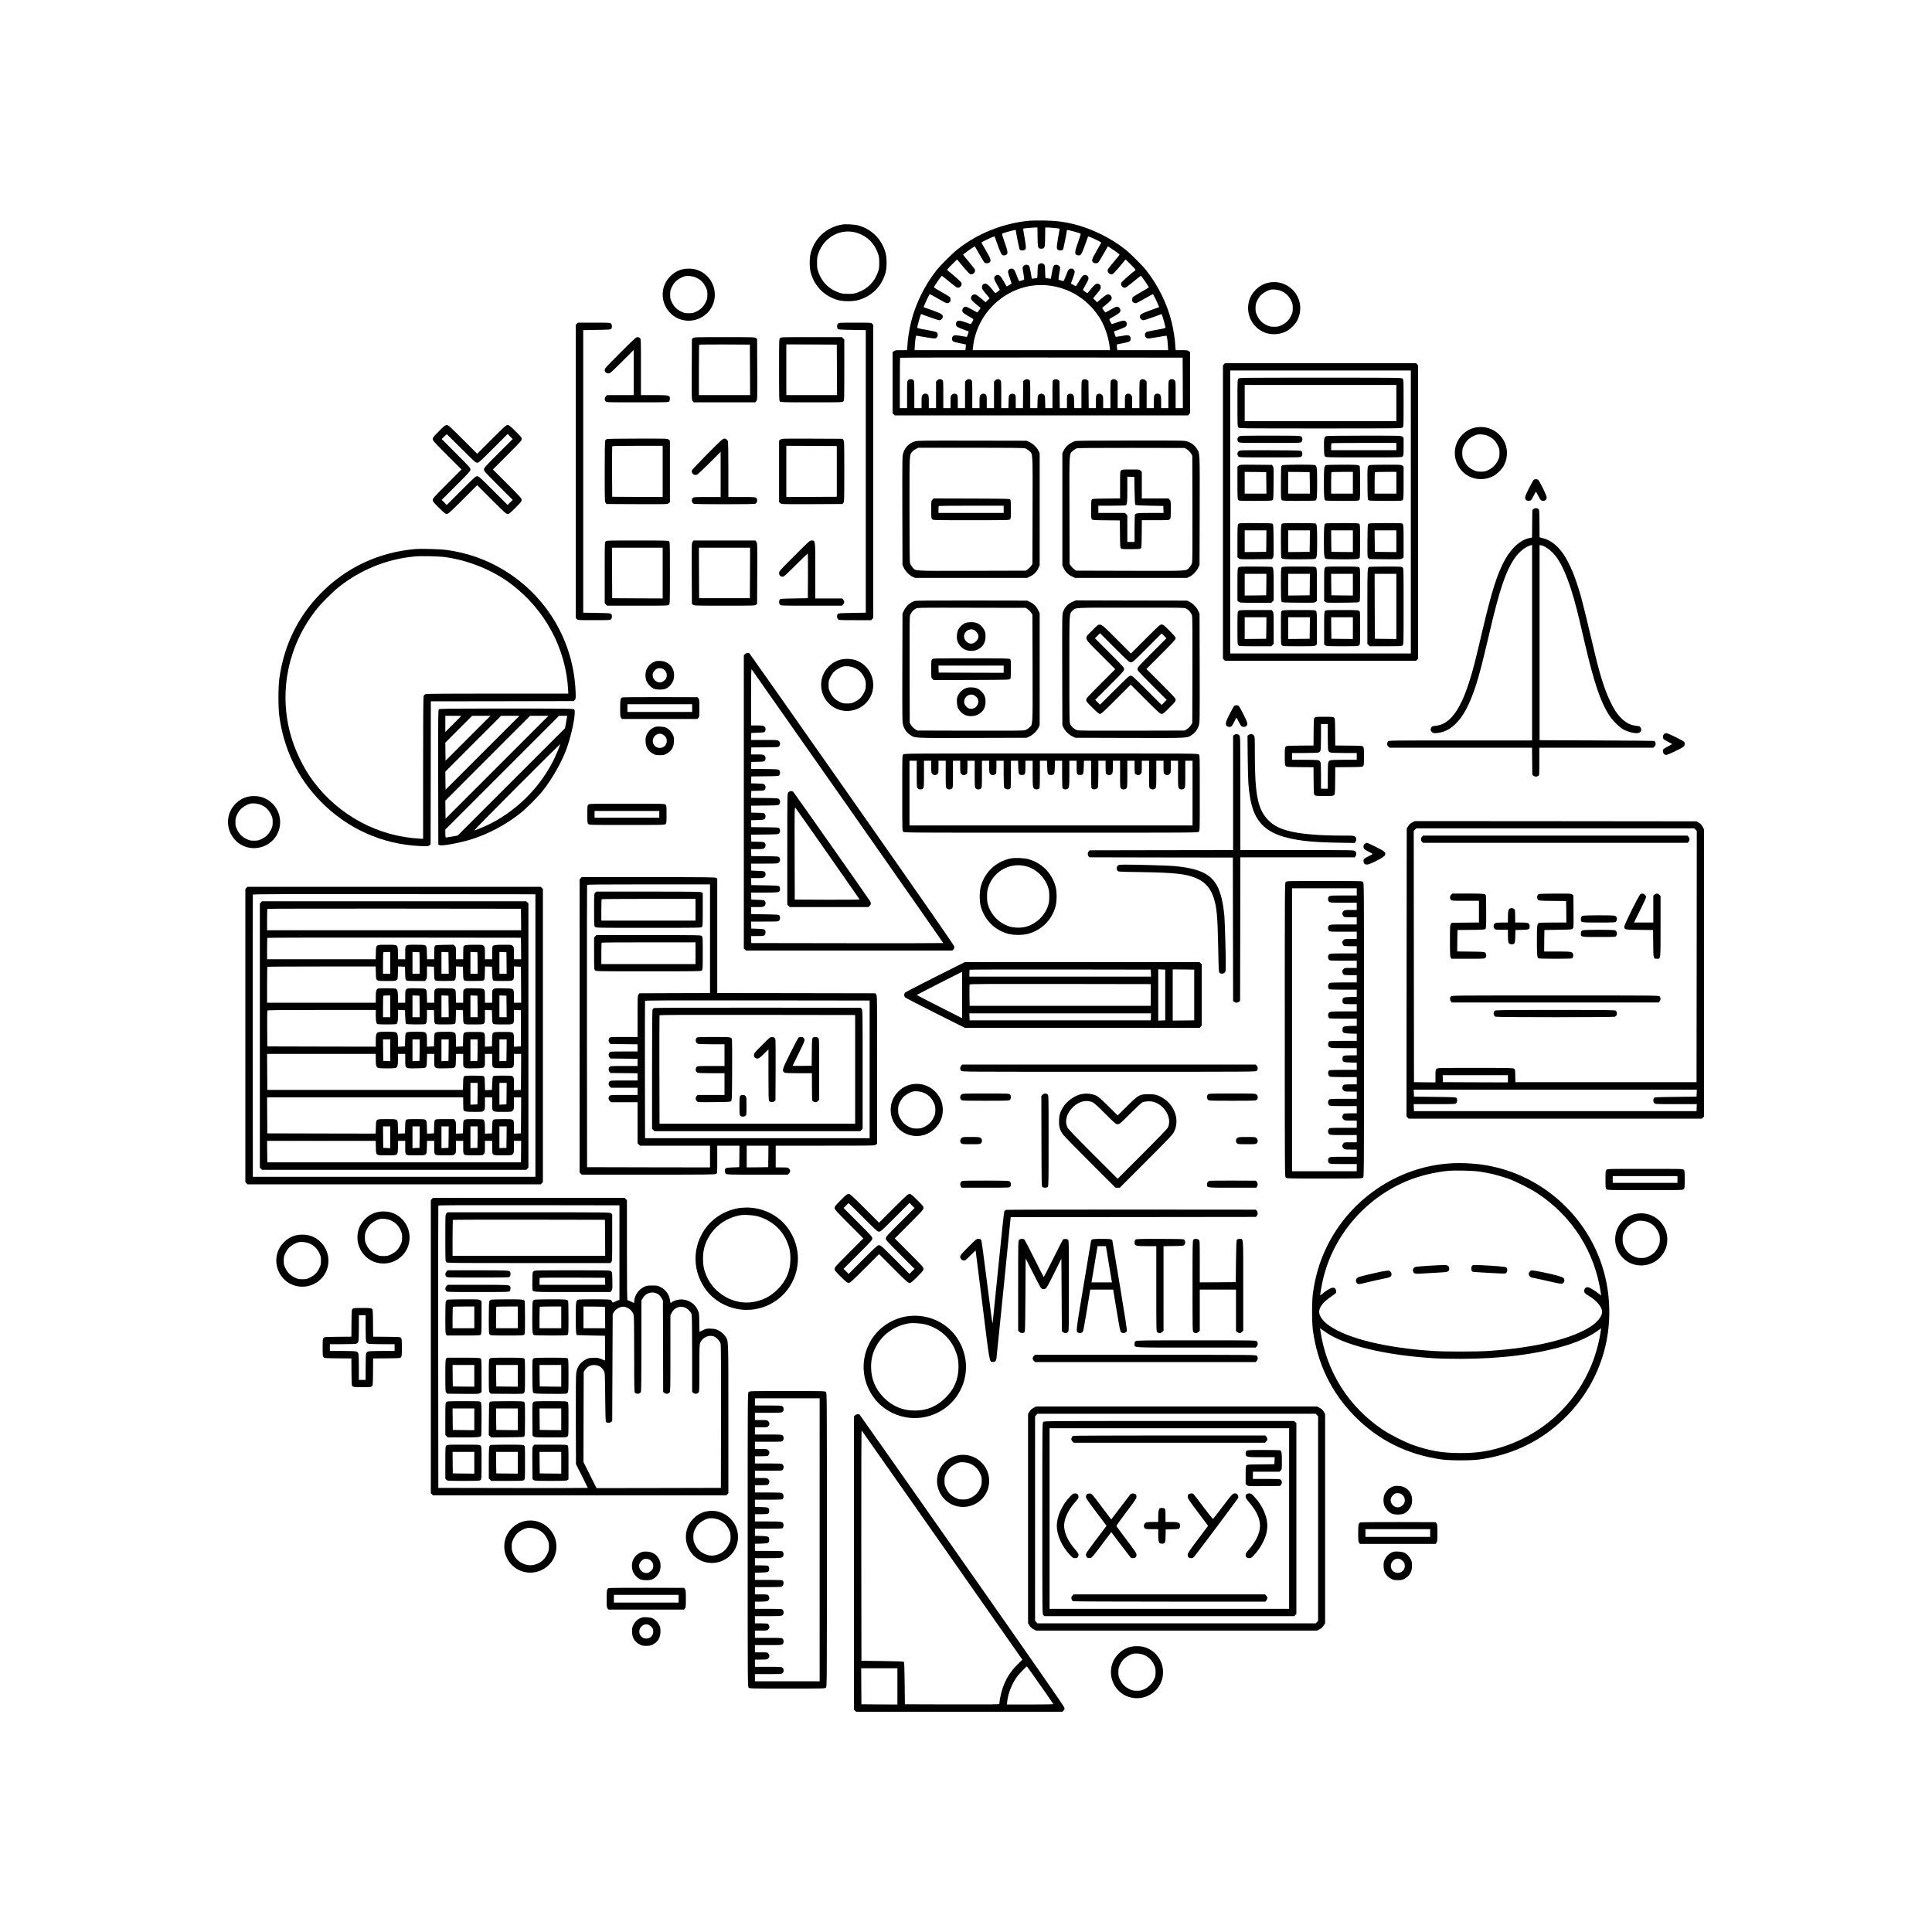
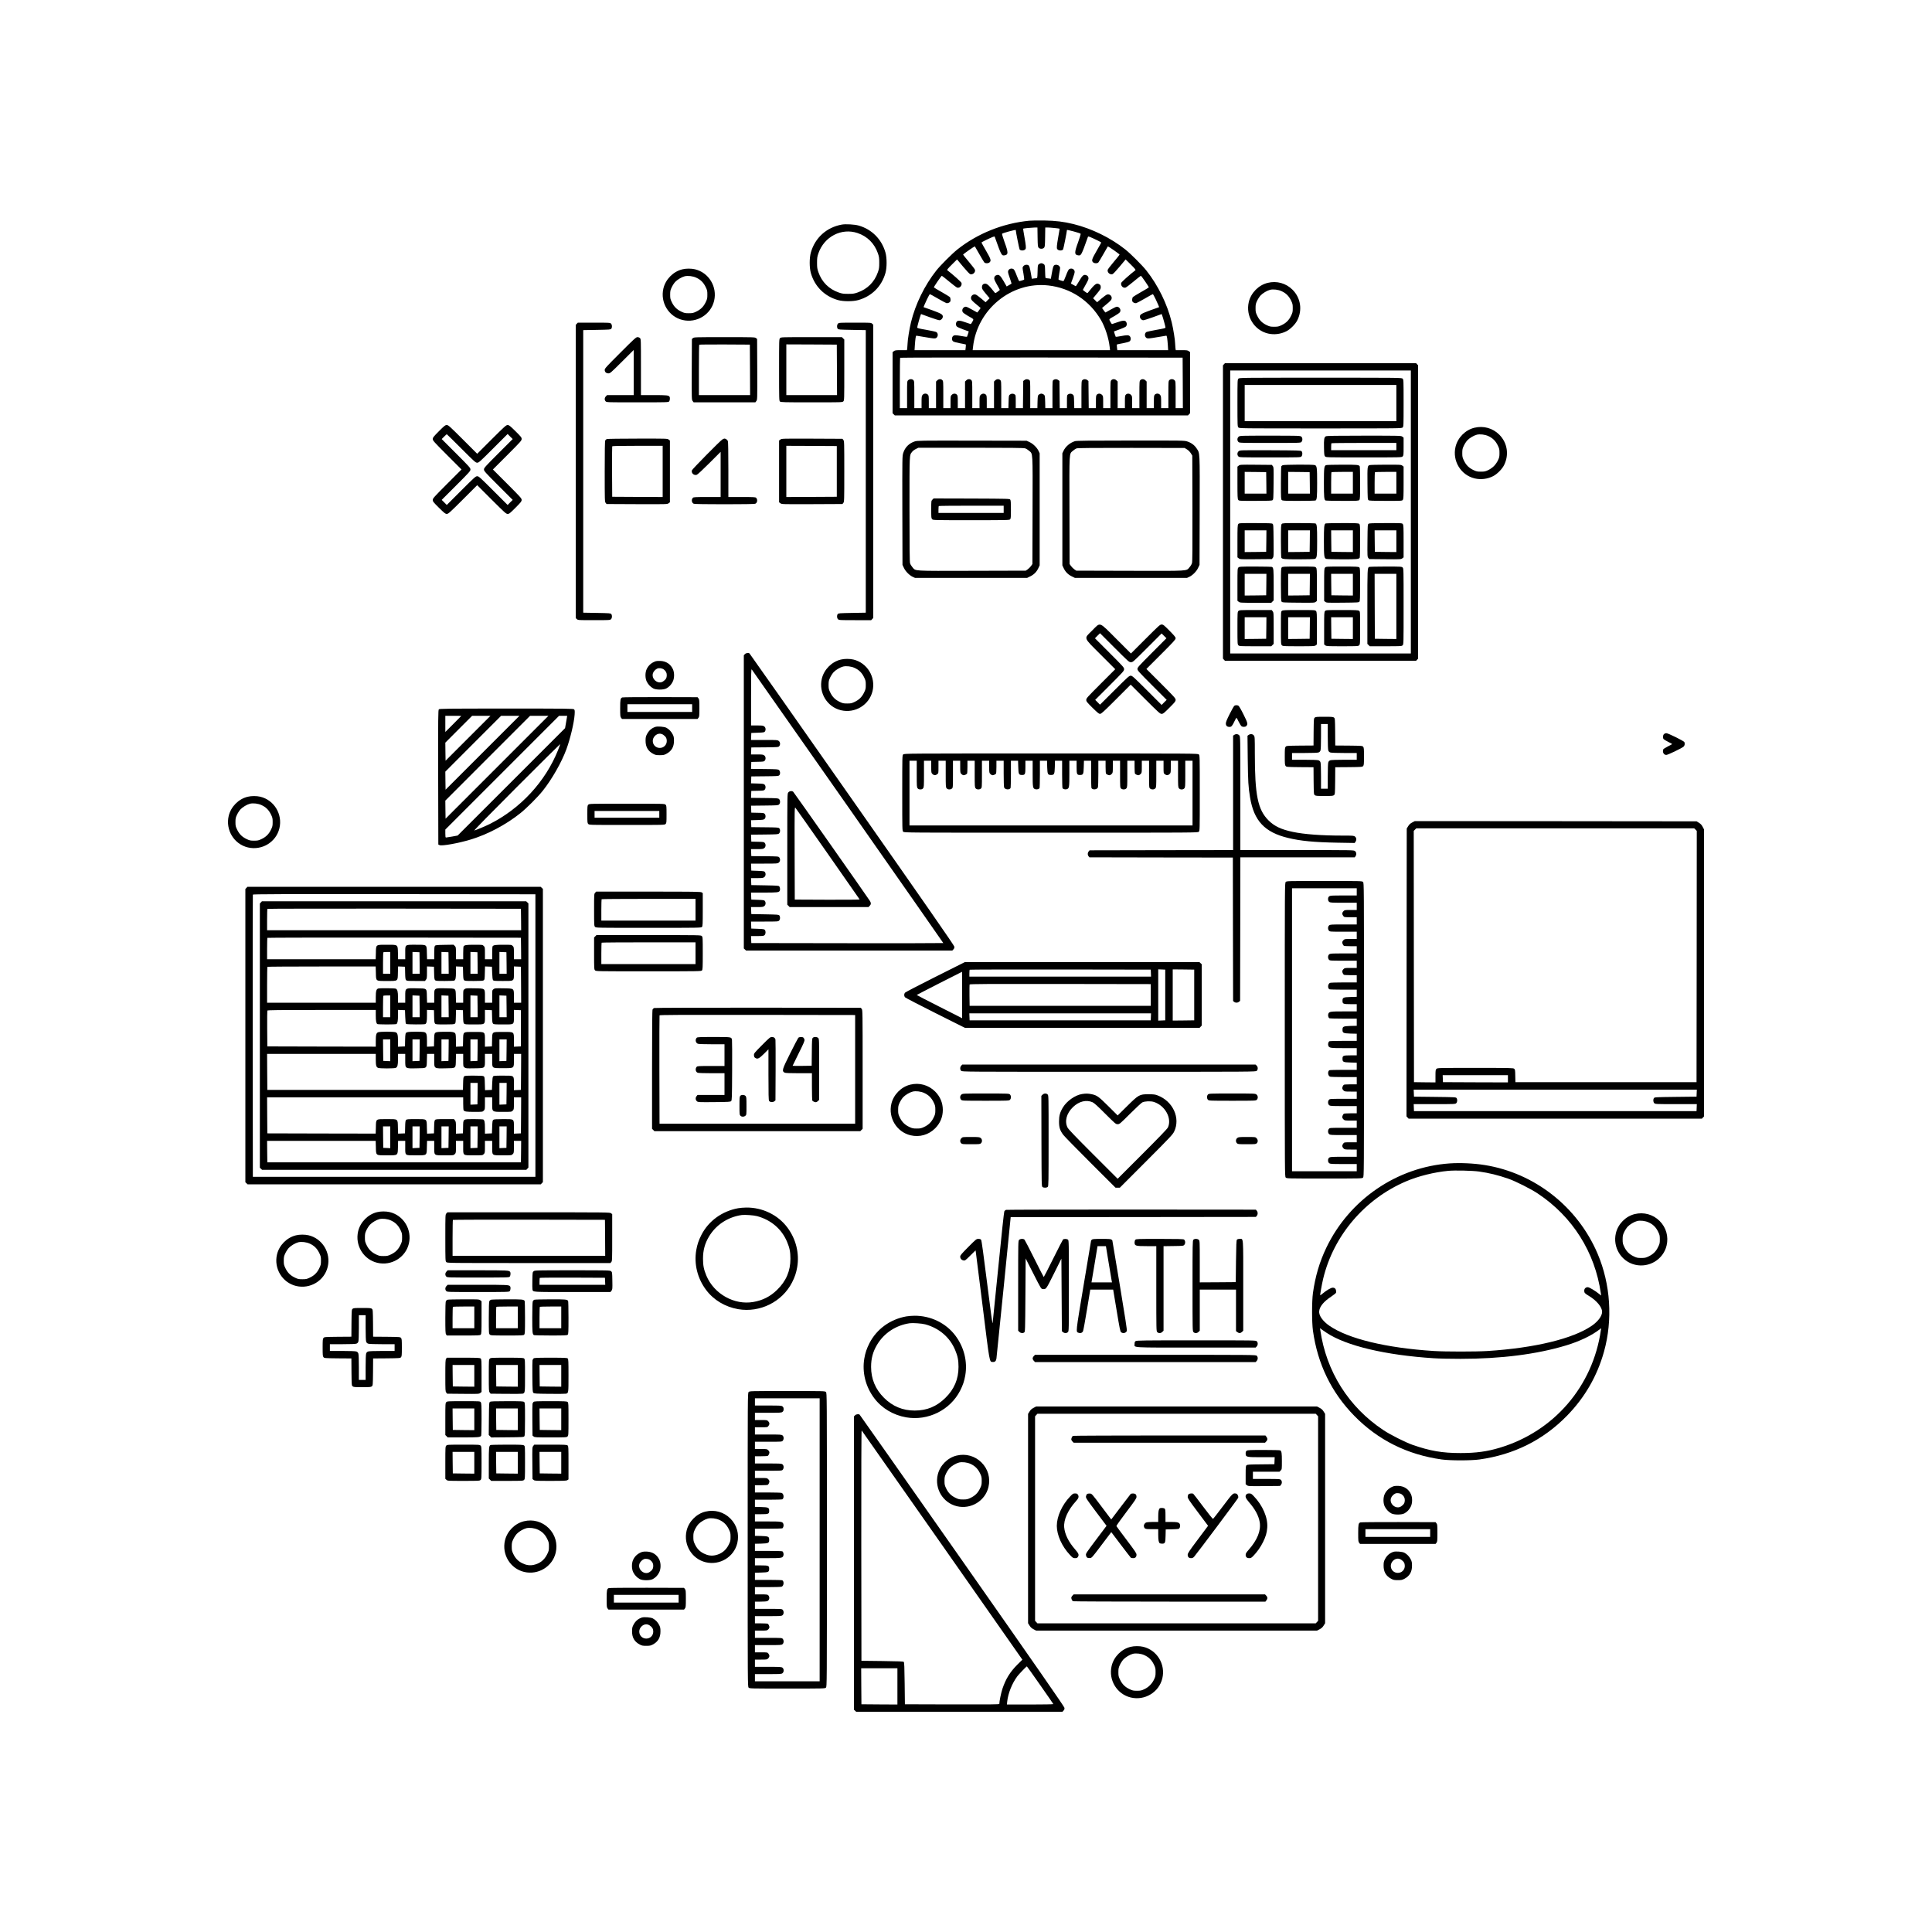
<svg xmlns="http://www.w3.org/2000/svg" version="1.0" width="5333.333" height="5333.333" viewBox="0 0 4000 4000">
  <path d="M2130.7 457c-54.3 5.3-106.9 26.4-148.7 59.6-11.1 8.9-34.8 32.6-43.4 43.4-24.3 30.7-43.3 69.5-52.5 107.3-3.2 12.9-7.1 37.4-7.1 44.3 0 2.3-.3 6.2-.6 8.8l-.7 4.6h-12.2c-10.9 0-12.5.2-14.9 2.1l-2.6 2v126.6l2.3 2.1 2.3 2.2h607.1l2.1-2.3 2.2-2.3V729.1l-2.6-2c-2.4-1.9-4-2.1-14.9-2.1h-12.2l-.7-4.6c-.3-2.6-.6-6.5-.6-8.8 0-6.9-3.9-31.4-7.1-44.3-9.2-37.8-28.2-76.6-52.5-107.3-8.6-10.8-32.3-34.5-43.4-43.4-30.3-24.1-69.6-43.4-107.5-52.7-20.4-5-36.7-7-61-7.4-12.1-.2-25.9 0-30.8.5zm17.5 33.9c.3 17.9.5 20.1 2.2 22 1.3 1.4 3.1 2.1 5.6 2.1 2.5 0 4.3-.7 5.6-2.1 1.7-1.9 1.9-4.1 2.2-22l.3-19.9h5c5 0 24.1 1.9 24.7 2.5.1.1-1.1 7.8-2.8 17.1-3 17.1-3.6 23-2.2 25 2.3 3.5 9.6 4 12.2.9.7-.9 8-37.1 8-40.3 0-1.1 26.7 6.1 28.3 7.7.5.5-1.9 8.4-5.2 17.6-7.9 21.6-7.9 25.8-.1 27.1 6.4 1 6.7.4 20.5-38.3.3-.9 1.3-.9 4.2.3 8.7 3.6 23.3 10.8 23.3 11.5 0 .4-4.3 8.1-9.5 17.1-9.9 17.1-11 20.3-7.5 23.8 2.6 2.6 9.1 2.7 11.2.2.8-.9 5.4-8.7 10.3-17.2s9-15.7 9.1-15.8c.6-.8 24.3 15.8 24.4 17 0 .3-5.4 7.1-12 14.9-6.7 7.9-12.3 15.3-12.6 16.5-1.3 5.3 4.3 10.5 9.7 9.1 1.5-.4 7.2-6.4 14.9-15.6l12.5-15 10.8 10.7c8.3 8.2 10.4 10.9 9.4 11.7-10.5 7.9-28.9 24.3-29.4 26.3-1.4 5.6 3.6 11 8.9 9.7 1.3-.3 8.8-6 16.6-12.5 7.9-6.6 14.8-12 15.2-12 1.2 0 17 23.1 16.5 24-.3.5-7.4 4.8-15.8 9.5-8.3 4.8-16 9.4-16.9 10.3-1.8 1.5-2.5 7.7-1 9.8 1.3 2 5.4 3.6 7.7 3 1.3-.3 9.4-4.7 17.9-9.6 8.5-5 15.9-9 16.4-9 .5 0 3.2 4.8 6 10.7 5 10.7 7.4 16.3 6.9 16.3-.2 0-8.4 2.9-18.3 6.5-18.2 6.7-21.4 8.6-21.4 13 0 3.6 3.7 7.5 7.1 7.5 1.5 0 10.8-2.9 20.4-6.4l17.6-6.4 1 2.7c1.7 4.4 6.9 23.3 6.9 25.1 0 1.4-3.2 2.2-18.7 4.9-10.4 1.8-19.8 3.9-20.9 4.6-4.4 2.8-3.7 10.5 1.1 12.7 2.1.9 5.9.6 20.8-2 10-1.8 18.7-3.2 19.4-3.2 1.3 0 2.2 5.8 3.2 20l.6 10h-105.2l-.7-5.6c-.4-3.1-.4-5.9-.2-6.2.3-.2 5.9-1.4 12.5-2.6 7.8-1.5 12.8-2.9 14.1-4.1 2.6-2.4 2.7-7.8 0-10.5-2.5-2.5-5.5-2.5-18.5-.1-5.5 1-10.2 1.7-10.5 1.4-.2-.2-1.2-2.8-2.1-5.7l-1.6-5.4 11.6-4.2c6.4-2.3 12.4-5.1 13.4-6.2 2.1-2.5 2.2-6.6.1-9.6-2.2-3.2-7.4-2.9-18.8 1.3-5.3 1.9-10 3.5-10.4 3.5-.4 0-1.9-2.2-3.4-4.9-3.1-5.7-3.9-4.8 9-12 5.1-2.9 10-6.4 10.8-7.7 3.1-4.6-.7-11.4-6.4-11.4-1.3 0-7 2.7-12.7 6-5.7 3.3-10.6 6-10.8 6-.2 0-1.9-2.1-3.7-4.6l-3.3-4.7 4.4-3.8c2.4-2.1 6.5-5.6 9.1-7.6 2.6-2.1 5.2-5 5.9-6.6 2.5-5.9-3.4-12-9.5-9.7-1.5.5-6.7 4.4-11.5 8.4l-8.7 7.4-4.1-4.2-4.2-4.1 7.9-9.5c6.6-7.9 8-10.1 8-13 0-4.1-.7-5.3-3.8-6.9-5.1-2.7-8.7.1-22.3 17.2-1.6 2-1.7 2-6.3-1.3-2.5-1.8-4.6-3.6-4.6-3.8 0-.3 2.7-5.4 6.1-11.3 5-8.9 5.9-11.4 5.4-13.8-.7-3.3-1.9-4.5-5.3-5.6-4.7-1.4-7.4 1-14 12.5-3.5 6.1-6.7 10.8-7 10.6-.4-.2-2.8-1.5-5.3-3l-4.7-2.6 3.9-10.6c2.2-5.8 3.9-11.9 3.9-13.5 0-5.7-6.7-8.9-11.7-5.4-1.2.9-3.7 5.9-6.3 13-2.4 6.3-4.7 11.5-5.3 11.5-1.6 0-9.1-2.3-10-3-.4-.4.2-6.2 1.4-12.9 2.2-12.2 2.2-12.3.2-14.9-2.2-3-6.9-4-10.2-2.2-2.3 1.2-3.2 4.1-5.7 18.4l-1.7 9.8-3.6-.6c-2-.3-4.6-.6-5.8-.6-2 0-2.1-.5-2.5-13.6-.3-12.9-.4-13.7-2.7-15.5-1.3-1-3.6-1.9-5.1-1.9-1.5 0-3.8.9-5.1 1.9-2.3 1.8-2.4 2.6-2.7 15.5-.4 13.1-.5 13.6-2.5 13.6-1.2 0-3.8.3-5.8.6l-3.6.6-1.7-9.8c-2.5-14.3-3.4-17.2-5.7-18.4-3.3-1.8-8-.8-10.2 2.2-2 2.6-2 2.7.2 14.9 1.2 6.7 1.8 12.5 1.4 12.9-.9.7-8.4 3-10 3-.6 0-2.9-5.2-5.3-11.5-2.6-7.1-5.1-12.1-6.3-13-5-3.5-11.7-.3-11.7 5.4 0 1.6 1.7 7.7 3.9 13.5 2.1 5.9 3.6 10.8 3.2 11-.3.2-2.7 1.5-5.2 3l-4.7 2.7-6.3-11c-6.7-11.6-9.4-14-14.1-12.6-3.4 1.1-4.6 2.3-5.3 5.6-.5 2.4.4 4.9 5.4 13.8 3.4 5.9 6.1 11 6.1 11.3 0 .2-2.1 2-4.6 3.8-4.6 3.3-4.7 3.3-6.3 1.3-13.1-16.5-16.2-19.1-21.6-17.7-3.1.8-4.5 3.2-4.5 7.6 0 2.6 1.6 5.2 8 12.8l7.9 9.5-4.2 4.1-4.1 4.2-8.7-7.4c-4.8-4-10-7.9-11.5-8.4-6.1-2.3-12 3.8-9.5 9.7.7 1.6 3.3 4.5 5.9 6.6 2.6 2 6.7 5.5 9.1 7.6l4.4 3.8-3.3 4.7c-1.8 2.5-3.5 4.6-3.7 4.6-.2 0-5.1-2.7-10.8-6-5.7-3.3-11.4-6-12.7-6-5.7 0-9.5 6.8-6.4 11.4.8 1.3 5.7 4.8 10.8 7.7 12.9 7.2 12.1 6.3 9 12-1.5 2.7-3 4.9-3.4 4.9-.4 0-5.1-1.6-10.4-3.5-11.4-4.2-16.6-4.5-18.8-1.3-2.1 3-2 7.1.2 9.6.9 1.1 6.9 3.9 13.3 6.2l11.6 4.2-1.6 5.4c-.9 2.9-1.9 5.5-2.1 5.7-.3.3-5-.4-10.5-1.4-13-2.4-16-2.4-18.5.1-2.7 2.7-2.6 8.1 0 10.5 1.3 1.2 6.3 2.6 14.1 4.1 6.6 1.2 12.2 2.4 12.5 2.6.2.3.2 3.1-.2 6.2l-.7 5.6h-105.2l.6-10c1-14.2 1.9-20 3.2-20 .7 0 9.4 1.4 19.4 3.2 14.9 2.6 18.7 2.9 20.8 2 4.8-2.2 5.5-9.9 1.1-12.7-1.1-.7-10.5-2.8-20.8-4.6-15.6-2.7-18.8-3.5-18.8-4.9 0-1.8 5.2-20.7 6.9-25.1l1-2.7 17.6 6.4c9.6 3.5 18.9 6.4 20.4 6.4 3.4 0 7.1-3.9 7.1-7.5 0-4.4-3.2-6.3-21.4-13-9.9-3.6-18.1-6.5-18.3-6.5-.5 0 1.9-5.6 6.9-16.3 2.8-5.9 5.5-10.7 6-10.7s7.9 4 16.4 9c8.5 4.9 16.6 9.3 17.9 9.6 2.3.6 6.4-1 7.7-3 1.5-2.1.8-8.3-.9-9.8-1-.9-8.7-5.5-17-10.3-8.4-4.7-15.5-9-15.8-9.5-.5-.9 15.3-24 16.5-24 .4 0 7.3 5.4 15.2 12 7.8 6.5 15.3 12.2 16.6 12.5 5.3 1.3 10.3-4.1 8.9-9.7-.5-2-18.9-18.4-29.4-26.3-1-.8 1.1-3.5 9.4-11.7l10.8-10.7 12.5 15c7.7 9.2 13.4 15.2 14.9 15.6 5.4 1.4 11-3.8 9.7-9.1-.3-1.2-5.9-8.6-12.6-16.5-6.6-7.8-12-14.6-12-14.9.1-1.2 23.8-17.8 24.4-17 .1.1 4.2 7.3 9.1 15.8 4.9 8.5 9.5 16.3 10.3 17.2 2.1 2.5 8.6 2.4 11.2-.2 3.5-3.5 2.4-6.7-7.5-23.8-5.2-9-9.5-16.7-9.5-17.1 0-.7 14.6-7.9 23.3-11.5 2.9-1.2 3.9-1.2 4.2-.3 13.8 38.7 14.1 39.3 20.5 38.3 7.8-1.3 7.8-5.5-.1-27.1-3.3-9.2-5.7-17.1-5.2-17.6 1.6-1.6 28.3-8.8 28.3-7.7 0 3.2 7.3 39.4 8 40.3 2.6 3.1 9.9 2.6 12.2-.9 1.4-2 .8-7.9-2.2-25-1.7-9.3-2.9-17-2.7-17.2.6-.6 16.1-2.1 22.9-2.3l6.7-.1.3 19.9zm22.3 100.1c45.9 5.2 85.3 31.1 108.9 71.5 8.8 15.1 16.1 37.9 18.1 56.2l.7 6.3h-284.4l.7-6.3c8.4-78.1 79.5-136.3 156-127.7zm278.3 201.7l.2 52.3h-15v-27.7c0-27 0-27.7-2.2-30-2.7-2.9-8-3.1-10.8-.3-1.9 1.9-2 3.3-2 30v28h-15v-12.4c0-11-.2-12.6-2.1-15-2.6-3.3-7.9-3.6-10.9-.6-1.8 1.8-2 3.3-2 15v13h-15v-55.1l-2.5-2.4c-3-3.1-7.7-3.3-10.5-.5-1.9 1.9-2 3.3-2 30v28h-15v-12.5c0-12-.1-12.7-2.5-15-3-3.1-7.7-3.3-10.5-.5-1.8 1.8-2 3.3-2 15v13h-15v-55.1l-2.5-2.4c-3-3.1-7.7-3.3-10.5-.5-1.9 1.9-2 3.3-2 30v28h-15v-12.5c0-12-.1-12.7-2.5-15-3-3.1-7.7-3.3-10.5-.5-1.8 1.8-2 3.3-2 15v13h-14.9l-.3-28.1-.3-28.1-2.4-1.9c-3-2.5-7.6-2.4-10.1.1-1.9 1.9-2 3.3-2 30v28h-14.8l-.4-13.1c-.3-12.3-.4-13.2-2.7-15-2.8-2.3-6.9-2.4-9.9-.3-2.1 1.4-2.2 2.2-2.2 15V845h-14.9l-.3-28.1-.3-28.1-2.4-1.9c-2.8-2.3-6.9-2.4-9.9-.3-2.2 1.5-2.2 1.7-2.2 30V845h-14.8l-.3-13.1c-.4-12.3-.5-13.2-2.8-15-1.3-1-3.6-1.9-5.1-1.9-1.5 0-3.8.9-5.1 1.9-2.3 1.8-2.4 2.7-2.8 15l-.3 13.1H2133v-28.4c0-28.3 0-28.5-2.2-30-3-2.1-7.1-2-9.9.3l-2.4 1.9-.3 28.1-.3 28.1H2103v-13.4c0-12.8-.1-13.6-2.2-15-3-2.1-7.1-2-9.9.3-2.3 1.8-2.4 2.7-2.7 15l-.4 13.1H2073v-28c0-26.7-.1-28.1-2-30-2.8-2.8-7.5-2.6-10.5.5l-2.5 2.4V845h-15v-13c0-11.7-.2-13.2-2-15-2.8-2.8-7.5-2.6-10.5.5-2.4 2.3-2.5 3-2.5 15V845h-15v-28c0-26.7-.1-28.1-2-30-2.8-2.8-7.5-2.6-10.5.5l-2.5 2.4V845h-15v-13c0-11.7-.2-13.2-2-15-2.8-2.8-7.5-2.6-10.5.5-2.4 2.3-2.5 3-2.5 15V845h-15v-28c0-26.7-.1-28.1-2-30-2.8-2.8-7.5-2.6-10.5.5l-2.5 2.4V845h-15v-13c0-11.7-.2-13.2-2-15-3-3-8.3-2.7-10.9.6-1.9 2.4-2.1 4-2.1 15V845h-15v-28c0-26.7-.1-28.1-2-30-2.7-2.7-7.7-2.6-10.7.2-2.3 2.1-2.3 2.2-2.3 30V845h-15v-51.8c0-28.5.3-52.2.7-52.5.3-.4 132.1-.6 292.7-.5l292.1.3.3 52.2zM1742.8 465c-31.5 5.7-55.3 27.2-64 57.7-3.2 11.2-3.2 31.4 0 42.6 7.9 27.7 28.2 48 55.9 55.9 11.2 3.2 31.4 3.2 42.6 0 27.7-7.9 48-28.2 55.9-55.9 3.2-11.2 3.2-31.4 0-42.6-7.8-27.5-28.3-48-55.4-55.7-8.2-2.4-27.2-3.5-35-2zm32.7 17.5c20.2 6.8 35 21.5 42.1 42 2.4 6.9 2.8 9.5 2.8 19.5s-.4 12.6-2.8 19.5c-7.1 20.4-21.7 35-42.1 42.1-6.9 2.4-9.5 2.8-19.5 2.8s-12.6-.4-19.5-2.8c-20.4-7.1-35-21.7-42.1-42.1-2.4-6.9-2.8-9.5-2.8-19.5s.4-12.6 2.8-19.5c12-34.6 47.8-53.2 81.1-42zM1412.8 557.6c-18.9 4.5-34.8 20.6-39.3 39.6-6.9 29.1 11 58.5 39.7 65.3 29.1 6.9 58.5-11 65.3-39.7 6.9-29.1-11-58.5-39.7-65.3-7.7-1.8-18.4-1.8-26 .1zm28.7 17.3c9 4.1 14.8 9.9 19.3 18.9 3.4 7 3.7 8.3 3.7 16.2 0 7.9-.3 9.2-3.7 16.2-4.5 9.1-10.3 14.7-19.6 19.1-5.9 2.8-7.7 3.2-15.2 3.2-7.5 0-9.3-.4-15.2-3.2-9.3-4.4-15.1-10-19.6-19.1-3.4-7-3.7-8.3-3.7-16.1 0-7.6.4-9.4 3.2-15.3 1.7-3.7 5-8.7 7.2-11.1 4.4-4.7 13.4-10.1 19.7-11.7 6.7-1.6 16.9-.4 23.9 2.9zM2624.8 585.6c-18.9 4.5-34.8 20.6-39.3 39.6-6.9 29.1 11 58.5 39.7 65.3 12.6 3 26.3 1.3 38-4.6 8.2-4.1 18.6-14.5 22.7-22.7 10.9-21.5 7-46.5-9.8-63.3-13.5-13.5-32.7-18.9-51.3-14.3zm28.7 17.3c9 4.1 14.8 9.9 19.3 18.9 3.4 7 3.7 8.3 3.7 16.2 0 7.9-.3 9.2-3.7 16.2-4.5 9.1-10.3 14.7-19.6 19.1-5.9 2.8-7.7 3.2-15.2 3.2-7.5 0-9.3-.4-15.2-3.2-9.3-4.4-15.1-10-19.6-19.1-3.4-7-3.7-8.3-3.7-16.1 0-7.6.4-9.4 3.2-15.3 1.7-3.7 5-8.7 7.2-11.1 4.4-4.7 13.4-10.1 19.7-11.7 6.7-1.6 16.9-.4 23.9 2.9zM1194.2 670.3l-2.2 2.3v607.1l2.3 2.1c2.3 2.2 2.8 2.2 35.5 2.2 31.9 0 33.3-.1 35.2-2 2.4-2.4 2.7-7.7.6-10.6-1.3-1.8-3.2-1.9-29.8-2.4l-28.3-.5v-585l28.3-.5c26.6-.5 28.5-.6 29.8-2.4 2.1-2.9 1.8-8.2-.6-10.6-1.9-1.9-3.3-2-35.3-2h-33.4l-2.1 2.3zM1735 670c-2.4 2.4-2.7 7.7-.6 10.6 1.3 1.8 3.2 1.9 29.8 2.4l28.3.5v585l-28.3.5c-26.6.5-28.5.6-29.8 2.4-2.1 2.9-1.8 8.2.6 10.6 1.9 1.9 3.3 2 35.3 2h33.4l2.1-2.3 2.2-2.3V672.3l-2.3-2.1c-2.3-2.2-2.8-2.2-35.5-2.2-31.9 0-33.3.1-35.2 2z" />
  <path d="M1284.3 730.3c-29.1 29-32.3 32.6-32.3 35.5 0 4.4 3 7.2 7.7 7.2 3.5 0 5-1.3 28-24.2l24.3-24.2V818h-55.1l-2.4 2.5c-3.1 3-3.3 7.7-.5 10.5 2 2 3.3 2 65.8 2 60.6 0 64-.1 65.5-1.8 1.7-1.9 2.3-7.8.9-9.8-2-3-5.5-3.4-32.1-3.4H1327v-58c0-56.7 0-58-2-60-1.2-1.2-3.3-2-5.2-2-2.9 0-6.5 3.2-35.5 32.3zM1434.9 699.9l-2.4 1.9-.3 62.9c-.2 62.6-.2 63 1.9 65.6l2 2.7h127.8l2-2.7c2.1-2.6 2.1-3 1.9-65.6l-.3-62.9-2.4-1.9c-2.2-1.8-4.8-1.9-65.1-1.9s-62.9.1-65.1 1.9zm117.9 65.8l.2 52.3h-106v-51.8c0-28.5.3-52.2.7-52.5.3-.4 24.1-.6 52.7-.5l52.1.3.3 52.2zM1615 700c-2 2-2 3.3-2 65.8 0 60.6.1 64 1.8 65.5s7.7 1.7 65.5 1.7c62.4 0 63.7 0 65.7-2s2-3.3 2-65v-63.1l-2.5-2.4-2.4-2.5H1680c-61.7 0-63 0-65 2zm117.8 65.7l.2 52.3h-105V713l52.3.2 52.2.3.3 52.2zM2534 754.2l-2 2.2v607.2l2 2.2 2.1 2.2h395.8l2.1-2.2 2-2.2V756.4l-2-2.2-2.1-2.2h-395.8l-2.1 2.2zm387 305.8v293h-374V767h374v293z" />
  <path d="M2564 784c-1.9 1.9-2 3.3-2 50.5s.1 48.6 2 50.5c2 2 3.3 2 170 2s168 0 170-2c1.9-1.9 2-3.3 2-50.5s-.1-48.6-2-50.5c-2-2-3.3-2-170-2s-168 0-170 2zm327 50.5V872h-314v-75h314v37.5zM2564.6 904.1c-3.3 2.6-3.6 7.9-.6 10.9 2 2 3.3 2 65.3 2 62.6 0 63.4 0 65.2-2 2.7-3 2.5-8.8-.4-11.1-2.2-1.8-5.2-1.9-64.6-1.9-61.4 0-62.3 0-64.9 2.1zM2745.1 903.3c-3.6 1.8-4.3 6-3.9 23.7.3 13.9.5 16.1 2.2 17.9 1.9 2.1 1.9 2.1 80.3 2.1 77 0 78.3 0 80.3-2 1.9-1.9 2-3.3 2-20.4v-18.5l-2.6-2c-2.6-2.1-3.3-2.1-79.3-2.1-58.8 0-77.2.3-79 1.3zm145.9 21.2v7.5h-135v-6.8c0-3.8.3-7.2.7-7.5.3-.4 30.7-.7 67.5-.7h66.8v7.5zM2564.7 934.1c-3.4 2.6-3.7 7.9-.7 10.9 2 2 3.3 2 65.3 2 62.6 0 63.4 0 65.2-2 2.4-2.7 2.5-8.5.2-10.8-1.6-1.6-6.5-1.7-64.6-2-62.4-.2-62.8-.2-65.4 1.9zM2564.7 964l-2.7 2.1v33.3c0 28.4.2 33.5 1.6 35.4 1.5 2.2 1.5 2.2 35.3 2.2 27.5 0 34.1-.3 35.7-1.4 1.8-1.4 1.9-3.1 2.2-34.9.3-31.8.2-33.5-1.7-35.8l-1.9-2.4-32.9-.3c-32.2-.3-33-.2-35.6 1.8zm57.1 35.7l.2 22.3h-45v-45l22.3.2 22.2.3.3 22.2zM2655.5 963.2c-1.1.6-2.3 1.6-2.7 2.2-.4.6-.8 16.2-.8 34.7 0 31.3.1 33.7 1.8 35.2s5.6 1.7 35.3 1.7c18.4 0 33.9-.4 34.6-.8 2.8-1.8 3.3-7 3.3-36.1 0-31.9-.5-35.6-4.7-37.2-3.6-1.4-64.3-1.1-66.8.3zm56.3 36.5l.2 22.3h-45v-45l22.3.2 22.2.3.3 22.2zM2745.4 963c-3.9 1.6-4.4 5.7-4.4 37.1 0 29.1.5 34.3 3.3 36.1.7.4 16.3.8 34.8.8 31.3 0 33.7-.1 35.2-1.8s1.7-5.6 1.7-35.3c0-18.4-.4-33.9-.8-34.5-2-3.1-5.4-3.4-36.4-3.3-17.2 0-32.3.4-33.4.9zm55.6 36.5v22.5h-45v-21.8c0-12 .3-22.2.7-22.5.3-.4 10.5-.7 22.5-.7h21.8v22.5zM2835.3 963c-4.2 1.7-4.4 3.4-4.1 38.1.3 31.4.4 33.1 2.2 34.5 1.6 1.1 8.2 1.4 35.7 1.4 33.8 0 33.8 0 35.3-2.2 1.4-1.9 1.6-7 1.6-35.4v-33.3l-2.6-2c-2.6-2-3.8-2.1-34.3-2-17.4 0-32.6.4-33.8.9zm55.7 36.5v22.5h-45v-21.8c0-12 .3-22.2.7-22.5.3-.4 10.5-.7 22.5-.7h21.8v22.5zM2563.6 1085.2c-1.4 1.9-1.6 7-1.6 35.4v33.3l2.7 2.1c2.6 2 3.4 2.1 35.6 1.8l32.9-.3 1.9-2.4c1.9-2.3 2-4 1.7-35.8-.3-31.8-.4-33.5-2.2-34.9-1.6-1.1-8.2-1.4-35.7-1.4-33.8 0-33.8 0-35.3 2.2zm58.2 35l-.3 22.3-22.2.3-22.3.2v-45h45l-.2 22.2zM2653.7 1084.8c-1.5 1.7-1.7 5.6-1.7 35.3 0 18.4.4 33.9.8 34.5 2 3.1 5.5 3.4 36.1 3.4 17 0 32.1-.4 33.4-.9 4.2-1.6 4.7-5.3 4.7-37.2 0-29.1-.5-34.3-3.3-36.1-.7-.4-16.3-.8-34.8-.8-31.3 0-33.7.1-35.2 1.8zm58.1 35.4l-.3 22.3-22.2.3-22.3.2v-45h45l-.2 22.2zM2744.3 1083.8c-2.8 1.8-3.3 7-3.3 36.1 0 31.9.5 35.6 4.7 37.2 1.3.5 16.4.9 33.4.9 30.6 0 34.1-.3 36.1-3.4.4-.6.8-16.2.8-34.7 0-31.3-.1-33.7-1.8-35.2s-5.6-1.7-35.3-1.7c-18.4 0-33.9.4-34.6.8zm56.7 36.7v22.5l-22.2-.2-22.3-.3-.3-22.3-.2-22.2h45v22.5zM2833.4 1084.4c-1.8 1.4-1.9 3.1-2.2 34.9-.3 31.8-.2 33.5 1.7 35.8l1.9 2.4 32.9.3c32.2.3 33 .2 35.6-1.8l2.7-2.1v-33.3c0-28.4-.2-33.5-1.6-35.4-1.5-2.2-1.5-2.2-35.3-2.2-27.5 0-34.1.3-35.7 1.4zm57.6 36.1v22.5l-22.2-.2-22.3-.3-.3-22.3-.2-22.2h45v22.5zM2564 1175c-1.9 1.9-2 3.3-2 35.4v33.5l2.6 2c2.6 2 3.8 2.1 35.1 2.1h32.4l2.4-2.5 2.5-2.4V1211c0-31.8-.3-35.2-3.4-37.2-.6-.4-16.1-.8-34.3-.8-32 0-33.4.1-35.3 2zm57.8 35.2l-.3 22.3-22.2.3-22.3.2v-45h45l-.2 22.2zM2653.7 1174.8c-1.5 1.7-1.7 5.6-1.7 35.3 0 27.4.3 33.9 1.4 35.5 1.4 1.8 3.1 1.9 34.9 2.2 31.8.3 33.5.2 35.8-1.7l2.4-1.9v-33.5c0-31.5-.1-33.6-1.9-35.6-1.9-2.1-2.6-2.1-35.6-2.1-31.4 0-33.8.1-35.3 1.8zm58.1 35.4l-.3 22.3-22.2.3-22.3.2v-45h45l-.2 22.2zM2743.4 1175.1c-1.8 2-1.9 4.1-1.9 35.6v33.5l2.4 1.9c2.3 1.9 4 2 35.8 1.7 31.8-.3 33.5-.4 34.9-2.2 1.1-1.6 1.4-8.2 1.4-35.6 0-31.4-.1-33.8-1.8-35.3s-5.6-1.7-35.4-1.7c-32.8 0-33.5 0-35.4 2.1zm57.6 35.4v22.5l-22.2-.2-22.3-.3-.3-22.3-.2-22.2h45v22.5zM2834.4 1173.8c-3.3 2.2-3.4 4.8-3.4 82.2v77.1l2.5 2.4 2.4 2.5h33.1c31.7 0 33.1-.1 35-2 2-2 2-3.3 2-80.5s0-78.5-2-80.5c-1.9-1.9-3.3-2-35.2-2-18.3 0-33.8.4-34.4.8zm56.6 81.7v67.5l-22.2-.2-22.3-.3-.3-67.3-.2-67.2h45v67.5zM2564 1265c-1.9 1.9-2 3.3-2 35.5s.1 33.6 2 35.5c1.9 1.9 3.3 2 35 2h33.1l2.4-2.5 2.5-2.4v-32.4c0-31.3-.1-32.5-2.1-35.1l-2-2.6h-33.5c-32.1 0-33.5.1-35.4 2zm57.8 35.2l-.3 22.3-22.2.3-22.3.2v-45h45l-.2 22.2zM2654.2 1264.6c-2.2 1.5-2.2 1.5-2.2 35.5 0 32.6.1 34 2 35.9 1.9 1.9 3.3 2 34.9 2 30.9 0 33-.1 35.2-1.9l2.4-1.9v-33.5c0-31.5-.1-33.6-1.9-35.6-1.9-2.1-2.6-2.1-35-2.1-28.4 0-33.5.2-35.4 1.6zm57.6 35.6l-.3 22.3-22.2.3-22.3.2v-45h45l-.2 22.2zM2743.4 1265.1c-1.8 2-1.9 4.1-1.9 35.6v33.5l2.4 1.9c2.2 1.8 4.3 1.9 35.2 1.9 31.6 0 33-.1 34.9-2 1.9-1.9 2-3.3 2-35.9 0-34 0-34-2.2-35.5-1.9-1.4-7-1.6-35.4-1.6-32.4 0-33.1 0-35 2.1zm57.6 35.4v22.5l-22.2-.2-22.3-.3-.3-22.3-.2-22.2h45v22.5zM908.7 892.8C897.4 904.2 896 905.9 896 909c0 3.2 2.3 5.7 29.7 33.2l29.8 29.8-29.8 29.8c-27.6 27.7-29.7 30-29.7 33.3 0 3.2 1.2 4.7 12.8 16.2 11.4 11.2 13.3 12.7 16.2 12.7 3.1 0 5.9-2.5 33.2-29.7l29.8-29.8 29.8 29.8c27.6 27.5 30 29.7 33.3 29.7 3.1 0 4.7-1.3 16.2-12.8 11.3-11.4 12.7-13.1 12.7-16.2 0-3.2-2.3-5.7-29.7-33.2l-29.8-29.8 29.8-29.8c27.6-27.7 29.7-30 29.7-33.3 0-3.2-1.2-4.7-12.8-16.2-11.4-11.2-13.3-12.7-16.2-12.7-3.1 0-5.9 2.5-33.2 29.7L988 939.5l-29.8-29.8c-27.6-27.5-30-29.7-33.3-29.7-3.1 0-4.7 1.3-16.2 12.8zm46.3 35.7c27.4 27.4 29.7 29.5 33 29.5 3.2 0 5.6-2.1 33.2-29.7l29.8-29.8 5.2 5.3 5.3 5.2-29.8 29.8c-27.6 27.6-29.7 30-29.7 33.2 0 3.2 2.1 5.6 29.7 33.2l29.8 29.8-5.3 5.2-5.2 5.3-29.8-29.8c-27.6-27.6-30-29.7-33.2-29.7-3.2 0-5.6 2.1-33.2 29.7l-29.8 29.8-5.2-5.3-5.3-5.2 29.8-29.8c27.6-27.6 29.7-30 29.7-33.2 0-3.2-2.1-5.6-29.7-33.2L914.5 909l5-5c2.7-2.7 5.2-5 5.5-5 .3 0 13.8 13.3 30 29.5zM3052.6 885.6c-18.9 4.6-34.6 20.5-39.1 39.6-6.9 29.1 11 58.5 39.7 65.3 12.6 3 26.3 1.3 38-4.6 8.2-4.1 18.6-14.5 22.7-22.7 10.9-21.5 7-46.5-9.8-63.3-13.5-13.5-32.7-18.9-51.5-14.3zm28.9 17.3c9 4.1 14.8 9.9 19.3 18.9 3.4 7 3.7 8.3 3.7 16.1 0 7.6-.4 9.4-3.2 15.3-1.9 4-5.3 8.8-8.3 11.8-3 3-7.8 6.4-11.8 8.3-5.9 2.8-7.7 3.2-15.2 3.2-7.5 0-9.3-.4-15.2-3.2-9.3-4.4-15.1-10-19.6-19.1-3.4-7-3.7-8.3-3.7-16.1 0-7.6.4-9.4 3.2-15.3 1.7-3.7 5-8.7 7.2-11.1 4.4-4.7 13.4-10.1 19.7-11.7 6.7-1.6 16.9-.4 23.9 2.9zM1256.3 909c-1.2.5-2.6 1.8-3.2 2.9-.8 1.3-1.1 22.1-1.1 64.4 0 60 .1 62.6 1.9 64.8l1.9 2.4 62.9.3c62.6.2 63 .2 65.6-1.9l2.7-2V912.1l-2.6-2c-2.6-2.1-3.4-2.1-64.3-2-33.9 0-62.6.4-63.8.9zm115.7 67v53l-52.2-.2-52.3-.3-.3-51.5c-.1-28.3 0-52.1.3-52.8.3-.9 11.8-1.2 52.5-1.2h52v53zM1495.5 909.9c-4.7 2.9-62.2 61.3-63 63.9-1.7 5.8 4.4 11.3 10.3 9.1 1.5-.5 13.2-11.4 26-24.2l23.2-23.2v93.5h-27.9c-24.1 0-28.2.2-29.5 1.6-3.7 3.7-2.6 10.7 1.9 12.4 1.6.6 26.1 1 63.5 1s61.9-.4 63.5-1c4.5-1.7 5.6-8.7 1.9-12.4-1.3-1.4-5.4-1.6-29.5-1.6H1508v-56.4c0-36.7-.4-57.3-1-59.3-1-2.8-4.5-5.3-7.3-5.3-.7 0-2.5.9-4.2 1.9zM1615.7 910.1l-2.7 2v127.8l2.7 2c2.6 2.1 3 2.1 65.6 1.9l62.9-.3 1.9-2.4c1.8-2.2 1.9-4.8 1.9-65.1s-.1-62.9-1.9-65.1l-1.9-2.4-62.9-.3c-62.6-.2-63-.2-65.6 1.9zm116.8 65.9v52.5l-52.2.3-52.3.2V923l52.3.2 52.2.3V976zM1893.9 913.9c-11.8 3.8-20.3 12.3-23.9 24.1-2 6.4-2 8.6-1.8 119l.3 112.5 2.9 6.2c3.4 7.3 11.3 15.3 18.3 18.6l4.8 2.2h232l6.7-3.3c7.7-3.8 13-9.2 16.7-17.1l2.6-5.6v-232l-2.2-4.8c-3.3-7-11.3-14.9-18.6-18.3l-6.2-2.9-113-.2c-106.3-.2-113.3-.1-118.6 1.6zm228.3 14.3c2.2.6 5.9 2.9 8.3 5 8.1 7.1 7.6-1.6 7.3 123.4l-.3 111.1-2.8 4.1c-1.6 2.2-4.7 5.3-6.9 6.9l-4.1 2.8-111.1.3c-125 .3-116.3.8-123.4-7.3-2.1-2.4-4.4-6.1-5-8.3-.9-2.9-1.2-32.1-1.2-112.1 0-117.7-.3-111.1 5.5-118.7 1.3-1.8 4.8-4.4 7.7-5.8l5.2-2.6h108.4c80.3 0 109.5.3 112.4 1.2z" />
  <path d="M1930.5 1034.4c-2.5 2.5-2.5 2.7-2.5 20.6 0 16.7.1 18.1 2 20 2 2 3.3 2 80.8 2 75.2 0 79-.1 80.5-1.8 1.5-1.6 1.7-4.5 1.7-20.3 0-14.4-.3-18.9-1.4-20.5-1.4-1.8-3.5-1.9-80-2.2l-78.7-.2-2.4 2.4zm147.5 20.1v7.5h-135v-6.8c0-3.8.3-7.2.7-7.5.3-.4 30.7-.7 67.5-.7h66.8v7.5zM2225.5 913.4c-10.4 3.3-19.6 11.2-23.8 20.4l-2.2 4.7v232l2.6 5.6c3.7 7.9 9 13.3 16.7 17.1l6.7 3.3h232l4.8-2.2c7-3.3 14.9-11.3 18.3-18.6l2.9-6.2.3-112.4c.3-124.9.6-118.2-6.4-128.8-4.3-6.7-11.2-11.7-19.3-14.3-6.2-2-8.9-2-117.5-1.9-86.8 0-112 .3-115.1 1.3zm232.1 17.1c3 1.9 6 4.9 7.9 7.9l3 4.9.3 109.1c.2 80.9 0 110.2-.9 113.4-.6 2.3-2.9 6.2-5.1 8.6-7.1 8.2 1.6 7.7-123.4 7.4l-111.1-.3-4.1-2.8c-2.2-1.6-5.3-4.7-6.9-6.9l-2.8-4.1-.3-111.1c-.3-125-.8-116.3 7.3-123.4 2.5-2.2 5.9-4.4 7.7-4.9 2.3-.8 38.2-1.1 113.4-1l110.1.2 4.9 3z" />
-   <path d="M2321 974c-1.9 1.9-2 3.3-2 30v27.9l-28.6.3c-26.9.3-28.6.4-30 2.2-1.1 1.6-1.4 6.1-1.4 20.6 0 16.8.2 18.9 1.8 20.3 1.6 1.5 5.5 1.7 29.8 1.9l27.9.3.3 27.9c.2 24.3.4 28.2 1.9 29.8 1.4 1.6 3.5 1.8 20.3 1.8 14.5 0 19-.3 20.6-1.4 1.8-1.4 1.9-3.1 2.2-30l.3-28.6h27.9c26.7 0 28.1-.1 30-2 1.9-1.9 2-3.3 2-20 0-17.9 0-18.1-2.5-20.5l-2.4-2.5H2364v-55.1l-2.5-2.4c-2.4-2.5-2.6-2.5-20.5-2.5-16.7 0-18.1.1-20 2zm28 41.7c.4 21.2.8 28.5 1.8 29.5s8.3 1.4 29.5 1.8l28.2.5.3 7.2.3 7.3H2382c-26.7 0-30.2.4-32.2 3.4-.4.6-.8 13.6-.8 28.8v27.8h-15v-55.1l-2.5-2.4-2.4-2.5H2274v-15h27.8c15.2 0 28.2-.4 28.8-.8 3-2 3.4-5.5 3.4-32.2v-27.1l7.3.3 7.2.3.5 28.2zM3175.7 993.1c-1 .6-5.6 8.8-10.3 18.2-8.9 17.9-9.3 19.9-5.7 23.9 1.9 2.1 7.1 2.3 9.8.4 1.1-.7 3.8-5 6-9.5 2.1-4.4 4.2-8.1 4.5-8.1.3 0 2.4 3.7 4.5 8.1 4.3 8.7 6.4 10.9 10.6 10.9 4.1 0 7.1-3 7.1-7.1 0-4.4-15.2-35.3-18.1-36.9-2.5-1.3-6.1-1.2-8.4.1zM3174.9 1053.9l-2.4 1.9-.3 28.5-.3 28.6-5.5 1.1c-18.1 3.8-35.8 19.2-49.8 43.5-16 27.9-28.3 66.4-47.5 148.5-15.4 65.8-20.1 83.9-28.3 109-18.1 55.4-38.9 83.2-65.4 87.2-3.8.5-7.8 1.2-9 1.4-2.2.4-4.4 4.2-4.4 7.5 0 1.1 1.1 3.1 2.5 4.4 2.9 3 7.5 3.2 17.9 1 23.6-5 44-26.2 59.8-61.8 13.4-30.6 21.9-60 40.8-141.2 21.7-93.5 34.2-130.5 53.3-158.3 8.8-12.7 21.5-23 32.5-26.1l3.2-1V1533h-148c-146.7 0-148 0-150 2-3 3-2.7 8.3.6 10.9l2.7 2.1h294.6l.3 28.1.3 28.1 2.4 1.9c2.8 2.3 6.9 2.4 9.9.3 2.2-1.5 2.2-1.7 2.2-30V1548h236.1l2.4-2.5c3.2-3.1 3.1-7.8-.2-11.5-.3-.3-53.9-.7-119.1-1l-118.7-.5v-404l2.5.3c8.6 1.2 22.7 11.6 31.5 23.4 17.4 23.2 32.8 64.9 48.4 131.3 2.2 9.3 7.4 31.6 11.6 49.5 19.2 82 32.2 120.2 50.6 148.5 7.7 11.7 21.5 25.1 30.9 29.8 7.8 3.9 18.4 6.7 25.8 6.7 4.8 0 9.2-3.3 9.2-6.9 0-3.3-2.2-7.1-4.4-7.5-1.2-.2-5.2-.9-9-1.4-10.3-1.6-18.7-6.2-27.7-15.1-9.3-9.2-15.2-18.2-23.4-35.5-12.6-26.5-22.4-58.5-36.5-119.6-9.7-41.5-20.5-85.4-24.9-100.7-21.1-73.1-44.5-108.4-77.7-117l-6.9-1.9-.2-28.4c-.3-27.6-.4-28.6-2.4-30.3-2.8-2.2-7.1-2.2-10 .2zM1254 1121c-2 2-2 3.3-2 65v63.1l2.5 2.4 2.4 2.5h63.1c61.7 0 63 0 65-2s2-3.3 2-65.8c0-60.6-.1-64-1.8-65.5s-7.7-1.7-65.5-1.7c-62.4 0-63.7 0-65.7 2zm118 65.5v52.5l-52.2-.2-52.3-.3-.3-52.3-.2-52.2h105v52.5zM1434.1 1121.7c-2.1 2.6-2.1 3-1.9 65.6l.3 62.9 2.4 1.9c2.2 1.8 4.8 1.9 65.1 1.9s62.9-.1 65.1-1.9l2.4-1.9.3-62.9c.2-62.6.2-63-1.9-65.6l-2-2.7h-127.8l-2 2.7zm118.7 64.5l-.3 52.3h-105l-.3-52.3-.2-52.2h106l-.2 52.2zM1644.7 1150.8c-30.3 30.3-31.7 31.9-31.7 35.5 0 4.7 2.8 7.7 7.2 7.7 2.8 0 5.9-2.7 27.3-24 13.2-13.2 24.4-24 24.8-24 .4 0 .6 20.8.5 46.2l-.3 46.3-28.3.5c-26.6.5-28.5.6-29.8 2.4-2.1 2.9-1.8 8.2.6 10.6 2 2 3.3 2 65 2h63.1l2.4-2.5c3-3 3.2-6.4.4-9.9l-2-2.6H1688v-57.1c0-64.9.3-62.8-8-62.9-3.3 0-5.6 2.1-35.3 31.8zM861.5 1136.6c-76.8 6.4-144.7 38-197.6 92.1-47.5 48.5-75.9 107.1-85.6 176.3-2.4 17.5-2.4 60.5 0 78 9.7 69.2 38.1 127.8 85.6 176.3 55.6 56.8 128.3 89.2 207.6 92.4 14.1.5 15.1.4 17.5-1.5l2.5-2 .3-148.1.2-148.1 148.1-.2 148.1-.3 2-2.5c1.9-2.4 2-3.4 1.5-17.5-4.3-104.3-59.9-197.9-149.7-251.9-35.7-21.5-75.1-35.2-118-41.1-11.1-1.5-51.9-2.7-62.5-1.9zm60.5 16.9c48.3 6.6 98.3 27 136.2 55.6 70.5 53.2 113.7 133.7 118.1 220.1l.3 6.8h-146.2c-101.4 0-147 .3-149.2 1.1-2 .7-3.4 2.1-4.1 4.1-.8 2.2-1.1 47.8-1.1 149.2v146.2l-6.7-.3c-86.5-4.4-167-47.6-220.2-118.1-21.6-28.6-40.1-67.5-49.1-103.2-22.4-88.1-2.1-180.9 55.2-253.3 10.4-13.1 33.4-36.1 46.5-46.5 45.5-36 99.5-57.8 156.8-63.1 13.7-1.3 49.5-.5 63.5 1.4zM1893.3 1244.4c-9.1 2.9-17.6 10.6-22 20.1l-2.8 6-.3 112.5c-.2 110.4-.2 112.6 1.8 119 2.5 8.2 7.5 15 14.3 19.4 10.6 7 3.9 6.7 128.8 6.4l112.4-.3 6.2-2.9c7.3-3.4 15.3-11.3 18.6-18.3l2.2-4.8v-232l-3.3-6.7c-3.8-7.7-9.2-13-17.1-16.7l-5.6-2.6-114.5-.2c-92.1-.1-115.3.1-118.7 1.1zm234.5 16.9c2.2 1.6 5.3 4.7 6.9 6.9l2.8 4.1.3 111.1c.3 125 .8 116.3-7.4 123.4-2.4 2.2-6.3 4.5-8.6 5.1-3.2.9-32.5 1.1-113.4.9l-109.1-.3-4.9-3c-3-1.9-6-4.9-7.9-7.9l-3-4.9-.3-109.1c-.2-80.1 0-110.2.9-113.3 1.5-5.4 7.2-12.1 12.3-14.4 3.9-1.8 9-1.9 115.7-1.6l111.6.2 4.1 2.8z" />
-   <path d="M1999.3 1289.6c-5.7 2-12.3 8.1-15.3 14-3.2 6.4-3.9 17.2-1.5 24.3 2.2 6.8 9 14.2 15.7 17.2 7.9 3.4 18.4 3.3 26-.4 10.9-5.3 16.2-14.3 16.2-27.2 0-6.7-.4-8.8-2.7-13.1-5.7-11.1-14.4-16.4-26.7-16.3-4.1 0-9.4.7-11.7 1.5zm17.6 14.9c4.1 2.1 7.9 7 8.7 11.1 1.6 8.5-8.5 18.5-17 16.8-7-1.3-12.6-8-12.6-15.1 0-10.3 11.8-17.5 20.9-12.8zM1930 1365c-1.9 1.9-2 3.3-2 20 0 17.9 0 18.1 2.5 20.6l2.4 2.4 78.7-.2c76.5-.3 78.6-.4 80-2.2 1.1-1.6 1.4-6.1 1.4-20.6 0-16.8-.2-18.9-1.8-20.3-1.7-1.6-8.7-1.7-80.5-1.7-77.4 0-78.7 0-80.7 2zm148 20.5v7.5l-67.2-.2-67.3-.3-.3-7.3-.3-7.2H2078v7.5zM2000.7 1424.4c-8.9 3.2-15.8 10.3-18.8 19.4-1.7 5.2-.7 17.9 1.9 22.9 2.9 5.7 7.9 10.5 13.8 13.4 7.3 3.6 18.8 3.4 26.6-.4 10.7-5.2 16.2-14.3 16.2-26.7 0-5.8-.5-8.7-2.3-12.8-2.9-6.5-10.4-13.4-16.8-15.6-5.6-1.9-15.4-2-20.6-.2zm15.6 14.7c1.2.6 3.4 2.3 5 3.7 9.1 8.5 2.3 24.7-10.4 24.7-5.4 0-9-2.2-12.7-7.6-4.4-6.4-1.4-16.6 6-20.2 3.9-1.9 9-2.2 12.1-.6zM2221.7 1245.4c-10.5 4.4-16.7 10.8-20.7 21.3-2 5.4-2 6.7-1.8 120.1l.3 114.7 2.2 4.8c3.3 7 11.3 14.9 18.6 18.3l6.2 2.9 112.4.3c124.9.3 118.2.6 128.8-6.4 6.8-4.4 11.8-11.2 14.3-19.4 2-6.4 2-8.6 1.8-119l-.3-112.5-2.9-6.2c-3.4-7.3-11.3-15.3-18.3-18.6l-4.8-2.2-115-.2-115-.3-5.8 2.4zm233.9 14.5c5.1 2.3 10.8 9 12.3 14.4.9 3.1 1.1 33.2.9 113.3l-.3 109.1-3 4.9c-1.9 3-4.9 6-7.9 7.9l-4.9 3-109.1.3c-80.1.2-110.2 0-113.3-.9-5.4-1.5-12.1-7.2-14.4-12.3-1.8-3.9-1.9-9.4-1.9-114.4 0-121.7-.4-113.7 6.5-120.7 6.9-6.9-1.2-6.4 120.5-6.4 105.2-.1 110.7 0 114.6 1.8z" />
  <path d="M2261.3 1305.3c-17.7 17.7-19.4 13 17.7 50.2l30 30-30 30c-28.1 28.1-30 30.2-30 33.5 0 3.3 1.2 4.8 12.8 16.3 10.5 10.3 13.4 12.7 15.7 12.7 2.5 0 7.6-4.6 33.2-30.2l30.3-30.3 30.3 30.3c27.9 27.8 30.5 30.2 33.7 30.2 3 0 4.8-1.4 16.2-12.8 11.4-11.4 12.8-13.2 12.8-16.2 0-3.2-2.4-5.8-30.2-33.7l-30.3-30.3 30.3-30.3c25.6-25.6 30.2-30.7 30.2-33.2 0-2.3-2.4-5.2-12.7-15.7-11.5-11.6-13-12.8-16.3-12.8-3.3 0-5.4 1.9-33.5 30l-30 30-30-30c-37.2-37.1-32.5-35.4-50.2-17.7zm80.2 65.7c3.9 0 4.7-.7 33.7-29.7l29.8-29.8 5 5 5 4.9-30 30.1c-27.6 27.7-30 30.3-30 33.5 0 3.2 2.4 5.8 30.2 33.7l30.3 30.3-5.3 5.2-5.2 5.3-30.3-30.3c-27.9-27.8-30.5-30.2-33.7-30.2-3.2 0-5.8 2.4-33.5 30l-30.1 30-4.9-5-5-5 29.9-29.9c27.9-28 29.8-30 29.9-33.5.1-3.5-1.1-4.9-30.1-33.9l-30.2-30.2 5.2-5.3 5.3-5.2 30 30c29.3 29.3 30.1 30 34 30zM1542.2 1354.3l-2.2 2.3v607.1l2.3 2.1 2.3 2.2h427.1l2.2-2.4c1.8-1.9 2.2-3.3 1.9-5.8-.3-2.4-58.1-85.6-211.7-304.8-116.2-165.8-211.8-301.8-212.4-302.2-2.5-1.6-7.4-.8-9.5 1.5zm213.2 315.4c108.7 155.3 197.6 282.5 197.6 282.8 0 .3-89.4.4-198.7.3l-198.8-.3-.3-7.3-.3-7.2h13.1c11.7 0 13.2-.2 15-2 2.4-2.4 2.7-7.7.6-10.6-1.3-1.7-3.1-2-14.8-2.4l-13.3-.5-.3-7.3-.3-7.2h28.1c26.7 0 28.1-.1 30-2 2.4-2.4 2.7-7.7.6-10.6-1.3-1.8-3.2-1.9-29.8-2.4l-28.3-.5-.3-7.3-.3-7.2h12.4c11.1 0 12.7-.2 15.1-2.1 3-2.3 3.5-7.2 1.2-10.5-1.3-1.7-3.1-2-14.8-2.4l-13.3-.5-.3-7.3-.3-7.2h27.1c26.7 0 30.2-.4 32.2-3.4 1.3-1.8.9-7.1-.6-9.2-1.3-1.8-3.2-1.9-29.8-2.4l-28.3-.5-.3-7.3-.3-7.2h12.4c11.1 0 12.7-.2 15.1-2.1 3-2.3 3.5-7.2 1.2-10.5-1.3-1.7-3.1-2-14.8-2.4l-13.3-.5-.3-7.3-.3-7.2h27.4c26.2 0 27.5-.1 30.1-2.1 3.1-2.5 3.5-7.5.9-10.8-1.7-2-2.7-2.1-29.8-2.4l-28-.2-.3-7.3-.3-7.2h12.4c11.1 0 12.7-.2 15.1-2.1 3.1-2.5 3.5-7.6.9-10.8-1.6-1.9-3-2.1-14.8-2.3l-13-.3-.3-7.2-.3-7.2 28-.3c25.8-.3 28.1-.4 30-2.2 2.7-2.4 2.9-8.6.3-10.9-1.6-1.5-5.5-1.7-29.8-1.9l-27.9-.3-.3-7.2-.3-7.1 13-.4c11-.3 13.2-.6 15-2.2 2.6-2.4 2.8-7.6.4-10.5-1.6-1.9-3-2.1-14.8-2.3l-13-.3-.3-7.2-.3-7.2 28-.3c25.8-.3 28.1-.4 30-2.2 1.4-1.3 2.1-3.1 2.1-5.6 0-2.5-.7-4.3-2.1-5.6-1.9-1.8-4.2-1.9-30-2.2l-28-.3.3-7.2.3-7.2 13-.3c11.8-.2 13.2-.4 14.8-2.3 2.4-2.9 2.2-8.1-.4-10.5-1.8-1.6-4-1.9-15-2.2l-13-.4.3-7.1.3-7.2 27.9-.3c24.3-.2 28.2-.4 29.8-1.9 2.6-2.3 2.4-8.5-.3-10.9-1.9-1.8-4.2-1.9-30-2.2l-28-.3.3-7.2.3-7.2 13-.3c11.8-.2 13.2-.4 14.8-2.3 2.6-3.2 2.2-8.3-.9-10.8-2.4-1.9-4-2.1-15.1-2.1h-12.4l.3-7.3.3-7.2 28-.2c27.1-.3 28.1-.4 29.8-2.4 2.6-3.3 2.2-8.3-.9-10.8-2.6-2-3.9-2.1-30.1-2.1h-27.4l.3-7.3.3-7.2 13.3-.5c11.7-.4 13.5-.7 14.8-2.4 2.3-3.3 1.8-8.2-1.2-10.5-2.4-1.9-4-2.1-15-2.1H1555v-58.7c0-49.8.2-58.5 1.4-57.3.7.8 90.3 128.5 199 283.7z" />
  <path d="M1632.1 1640.6c-2.1 2.7-2.1 2.8-2.1 117.6v114.9l2.5 2.4 2.4 2.5h163.2l2.4-2.5c3-2.9 3.2-5.9.7-10-4.6-7.3-157.5-225.1-159-226.3-2.8-2.2-7.8-1.5-10.1 1.4zm82 127.4c36 51.4 65.6 93.8 65.7 94.2.2.5-29.9.7-67 .6l-67.3-.3-.3-96c-.2-93.6-.2-95.9 1.7-94 1 1.1 31.2 44.1 67.2 95.5zM1740.8 1365.6c-18.9 4.5-34.8 20.6-39.3 39.6-6.9 29.1 11 58.5 39.7 65.3 29.1 6.9 58.5-11 65.3-39.7 6.9-29.1-11-58.5-39.7-65.3-7.7-1.8-18.4-1.8-26 .1zm28.7 17.3c9 4.1 14.8 9.9 19.3 18.9 3.4 7 3.7 8.3 3.7 16.2 0 7.9-.3 9.2-3.7 16.2-4.5 9.1-10.3 14.7-19.6 19.1-5.9 2.8-7.7 3.2-15.2 3.2-7.5 0-9.3-.4-15.2-3.2-9.3-4.4-15.1-10-19.6-19.1-3.4-7-3.7-8.3-3.7-16.1 0-7.6.4-9.4 3.2-15.3 1.7-3.7 5-8.7 7.2-11.1 4.4-4.7 13.4-10.1 19.7-11.7 6.7-1.6 16.9-.4 23.9 2.9zM1358 1368.9c-9 2.9-15.5 8.6-19.2 16.6-3.4 7.4-3.2 19.1.4 26 3.1 6 7.8 10.8 13.3 13.8 5.8 3.2 21.2 3.2 27.1 0 5.6-3 10-7.5 13.1-13.7 3.7-7 3.9-18.7.5-26.1-4.8-10.5-14-16.6-25.7-17.1-3.8-.2-8.1 0-9.5.5zm15.9 16.8c4.7 3.6 6.6 7.1 6.6 12.3 0 5.5-2.1 9.1-7.5 12.7-10.4 7.1-25.1-4.7-21.1-17 1.3-3.8 5.3-8 9.1-9.6 3.4-1.5 9.8-.6 12.9 1.6zM1288.3 1444c-3.8 1.6-4.3 4.1-4.3 22.3 0 15.7.2 17.7 1.9 19.8l1.9 2.4h156.4l1.9-2.4c1.7-2.1 1.9-4.1 1.9-20.1s-.2-18-1.9-20.1l-1.9-2.4-76.9-.2c-43.1-.1-77.8.2-79 .7zm144.7 22v8h-134v-16h134v8zM2555.7 1461.1c-1 .6-5.3 8.2-9.7 17-6 11.8-8 16.9-8 19.8 0 4.7 2.6 7.1 7.6 7.1 3.9 0 5.6-1.9 10.3-11.8 1.9-4 3.8-7.2 4.1-7.2.3 0 2.4 3.7 4.5 8.1 2.2 4.5 4.9 8.8 6 9.5 2.7 1.9 7.9 1.7 9.8-.4 3.6-4 3.2-6-5.7-23.9-4.8-9.8-9.4-17.6-10.5-18.2-2.5-1.4-6.1-1.4-8.4 0zM908.6 1468.6c-1.5 1.4-1.6 15.2-1.4 140.7l.3 139.2 2.6 1.2c4.7 2.3 38.8-3.8 63.9-11.4 35.4-10.6 73.5-30.8 103.5-54.8 12.8-10.2 35.8-33.2 46-46 18.9-23.6 39.2-59.2 49-85.8 8.2-22.4 16-55.1 17.2-72.2.5-7.8.3-9.3-1.1-10.8-1.6-1.6-10.9-1.7-140.1-1.7-124.6 0-138.5.2-139.9 1.6zm46.4 13.7c0 .1-7.4 7.6-16.5 16.7l-16.5 16.5V1482h16.5c9.1 0 16.5.1 16.5.3zm14 46.2l-46.5 46.5-.3-18.7-.2-18.7 27.7-27.8 27.8-27.8h38l-46.5 46.5zm30 30l-76.5 76.5-.3-18.7-.2-18.7 57.7-57.8 57.8-57.8h38l-76.5 76.5zm30 30L922.5 1695l-.3-18.7-.2-18.7 87.7-87.8 87.8-87.8h38L1029 1588.5zm144.6-102.3c-.4 2.4-1.3 8.2-2.2 12.9l-1.5 8.5-111.2 111.2-111.2 111.1-11.4 2.1c-6.3 1.1-12 2-12.8 2-1 0-1.3-2.1-1.3-8.2v-8.3l117.7-117.7 117.8-117.8h16.8l-.7 4.2zm-18.1 66.5c-26.2 65.5-77.6 121.2-141.7 153.4-7.9 4-27 12-31.8 13.4-1.5.4 33.2-35.1 87.5-89.4 49.4-49.5 90.1-89.8 90.3-89.6.2.2-1.7 5.7-4.3 12.2zM2722.1 1485.7c-2 1.7-2.1 2.7-2.4 29.8l-.2 28-28 .2c-27.1.3-28.1.4-29.7 2.4-1.6 1.8-1.8 4.4-1.8 19.9 0 15.5.2 18.1 1.8 19.9 1.6 2 2.6 2.1 29.7 2.4l28 .2.2 28c.3 27.1.4 28.1 2.4 29.7 1.8 1.6 4.4 1.8 19.9 1.8 15.5 0 18.1-.2 19.9-1.8 2-1.6 2.1-2.6 2.4-29.7l.2-28 28-.2c27.1-.3 28.1-.4 29.8-2.4 1.5-1.8 1.7-4.4 1.7-19.9 0-15.5-.2-18.1-1.7-19.9-1.7-2-2.7-2.1-29.8-2.4l-28-.2-.2-28c-.3-27.1-.4-28.1-2.4-29.8-1.8-1.5-4.4-1.7-19.9-1.7-15.5 0-18.1.2-19.9 1.7zm26.9 39.2c0 15.8.4 27 1.1 28.9.7 2 2.1 3.4 4.1 4.1 1.9.7 13.1 1.1 28.9 1.1h25.9v14h-25.9c-15.8 0-27 .4-28.9 1.1-2 .7-3.4 2.1-4.1 4.1-.7 1.9-1.1 13.1-1.1 28.9v25.9h-14v-25.9c0-15.8-.4-27-1.1-28.9-.7-2-2.1-3.4-4.1-4.1-1.9-.7-13.1-1.1-28.9-1.1H2675v-14h25.9c15.8 0 27-.4 28.9-1.1 2-.7 3.4-2.1 4.1-4.1.7-1.9 1.1-13.1 1.1-28.9V1499h14v25.9zM1357 1504.9c-7.9 2.6-13.7 7.6-17.7 15.5-2.2 4.2-2.7 6.5-2.7 13.1-.1 12.8 5 21.6 15.9 27.3 4.3 2.3 6.2 2.7 13.5 2.7s9.2-.4 13.5-2.7c10.9-5.7 16-14.5 15.9-27.3 0-6.6-.5-8.9-2.6-13-3.1-6.1-7.8-10.9-13.3-13.8-4.4-2.2-17.9-3.3-22.5-1.8zm16 16.3c5.4 3.7 7.5 7.3 7.5 12.8 0 8.2-6.3 14.5-14.5 14.5s-14.5-6.3-14.5-14.5c0-7.8 7-15 14.5-15 2.2 0 5.1.9 7 2.2zM3445 1520c-2.4 2.4-2.7 8.2-.4 10.5.9.9 5.2 3.4 9.5 5.6 4.4 2.1 7.9 4.1 7.9 4.4 0 .3-4 2.5-8.9 4.9-4.9 2.5-9.1 5.2-9.5 6.1-2.1 5.7 1 11.5 6.3 11.5 3.2 0 32.4-14 35.9-17.3 2.2-2 2.8-5.9 1.6-9.2-.9-2.3-33.6-18.5-37.4-18.5-1.7 0-3.9.9-5 2zM2555.2 1521.6l-2.2 1.5V1760l-148.6.2-148.6.3-1.9 2.4c-2.4 2.9-2.4 7.2-.1 10l1.7 2.1 148.5.3 148.5.2.2 148.5.3 148.5 2.1 1.7c2.8 2.3 7.1 2.3 10-.1l2.4-1.9.3-148.6.2-148.6h236.9l1.5-2.2c2.5-3.5 2-8.3-1-10.7-2.7-2.1-2.8-2.1-120-2.1H2568v-117.4c0-117.2 0-117.3-2.1-120-2.4-3-7.2-3.5-10.7-1z" />
  <path d="M2585.1 1521.6l-2.3 1.7.5 47.1c.6 48.2 1.2 58.8 4.8 80.6 8 48.5 30.4 72.3 78.9 83.9 26.1 6.3 53.9 8.9 102.1 9.8l35.6.6 1.6-2.4c2.6-3.6 2.2-8.4-.9-10.8-2.5-2-3.9-2.1-26.8-2.1-42.5 0-78.6-2.7-101.7-7.6-24.3-5.1-38.3-11.7-50.5-23.8-22.3-22.2-28.4-52.1-28.4-138.7 0-33.5-.1-34.7-2.1-37.3-2.4-3.1-7.2-3.5-10.8-1zM1870 1562c-2 2-2 3.3-2 80s0 78 2 80 3.3 2 306 2 304 0 306-2 2-3.3 2-80 0-78-2-80-3.3-2-306-2-304 0-306 2zm28 40.4c0 25.3.1 27.6 1.9 29.7 1.3 1.7 2.9 2.3 5.6 2.3 2.7 0 4.3-.6 5.6-2.3 1.8-2.1 1.9-4.4 1.9-29.7V1575h15v12.5c0 12 .1 12.7 2.5 15 3 3 6.4 3.2 9.9.4 2.6-2 2.6-2.2 2.6-15V1575h15v27.4c0 25.3.1 27.6 1.9 29.7 2.3 2.9 8.1 3.1 11.1.4 1.9-1.7 2-2.9 2-29.7V1575h15v12.5c0 12 .1 12.7 2.5 15 1.3 1.4 3.4 2.5 4.5 2.5 2.4 0 6.1-1.8 7.2-3.4.4-.6.8-6.8.8-13.9V1575h15v27.4c0 25.3.1 27.6 1.9 29.7 2.3 2.9 8.1 3.1 11.1.4 1.9-1.7 2-2.9 2-29.7V1575h15v12.5c0 12 .1 12.7 2.5 15 1.3 1.4 3.4 2.5 4.5 2.5 2.4 0 6.1-1.8 7.2-3.4.4-.6.8-6.8.8-13.9V1575h15v26.4c0 14.6.4 27.6.9 28.9 1.8 4.5 10.7 5.5 13.3 1.4.4-.7.8-13.7.8-29V1575h14.8l.4 13c.4 15 1.1 16.5 7.9 16.5 6.3 0 6.9-1.6 6.9-16.7V1575h15v26.5c0 28.6.3 30.7 5.2 32.4 3.1 1.1 7.6 0 9-2.2.4-.7.8-13.7.8-29V1575h14.8l.3 13c.5 14.9 1.2 16.5 7.9 16.5s7.4-1.6 7.9-16.5l.3-13h14.8v27.7c0 15.3.4 28.3.8 29 1.4 2.2 5.9 3.3 9 2.2 4.9-1.7 5.2-3.8 5.2-32.4V1575h15v12.8c0 15.1.6 16.7 6.9 16.7 6.8 0 7.5-1.5 7.9-16.5l.4-13h14.8v27.7c0 15.3.4 28.3.8 29 2.6 4.1 11.5 3.1 13.3-1.4.5-1.3.9-14.3.9-28.9V1575h15v12.7c0 7.1.4 13.3.8 13.9 1.1 1.6 4.8 3.4 7.2 3.4 1.1 0 3.2-1.1 4.5-2.5 2.4-2.3 2.5-3 2.5-15V1575h15v27.8c0 26.8.1 28 2 29.7 3 2.7 8.8 2.5 11.1-.4 1.8-2.1 1.9-4.4 1.9-29.7V1575h15v12.7c0 7.1.4 13.3.8 13.9 1.1 1.6 4.8 3.4 7.2 3.4 1.1 0 3.2-1.1 4.5-2.5 2.4-2.3 2.5-3 2.5-15V1575h15v27.8c0 26.8.1 28 2 29.7 3 2.7 8.8 2.5 11.1-.4 1.8-2.1 1.9-4.4 1.9-29.7V1575h15v12.9c0 12.8 0 13 2.6 15 3.5 2.8 6.9 2.6 9.9-.4 2.4-2.3 2.5-3 2.5-15V1575h15v27.4c0 25.3.1 27.6 1.9 29.7 2.6 3.2 8.6 3.2 11.2 0 1.8-2.1 1.9-4.4 1.9-29.7V1575h15v134h-586v-134h15v27.4zM512.8 1649.6c-18.9 4.5-34.8 20.6-39.3 39.6-6.9 29.1 11 58.5 39.7 65.3 29.1 6.9 58.5-11 65.3-39.7 6.9-29.1-11-58.5-39.7-65.3-7.7-1.8-18.4-1.8-26 .1zm28.7 17.3c9 4.1 14.8 9.9 19.3 18.9 3.4 7 3.7 8.3 3.7 16.2 0 7.9-.3 9.2-3.7 16.2-4.5 9.1-10.3 14.7-19.6 19.1-5.9 2.8-7.7 3.2-15.2 3.2-7.5 0-9.3-.4-15.2-3.2-9.3-4.4-15.1-10-19.6-19.1-3.4-7-3.7-8.3-3.7-16.1 0-7.6.4-9.4 3.2-15.3 1.7-3.7 5-8.7 7.2-11.1 4.4-4.7 13.4-10.1 19.7-11.7 6.7-1.6 16.9-.4 23.9 2.9zM1218 1666c-1.9 1.9-2 3.3-2 20s.1 18.1 2 20c2 2 3.3 2 80 2s78 0 80-2c1.9-1.9 2-3.3 2-20s-.1-18.1-2-20c-2-2-3.3-2-80-2s-78 0-80 2zm147 20v7h-134v-14h134v7zM2923.9 1702.8c-3.9 2-6.2 4.1-8.4 7.7l-3 4.8-.3 298.1-.2 298 2.2 2.3 2.1 2.3h607.4l2.1-2.3 2.2-2.3v-594.2l-2.8-5.3c-2-3.9-4.1-6.2-7.7-8.4l-4.8-3-291.7-.3-291.8-.2-5.3 2.8zm586.5 14.8l2.6 2.7-.2 260.1-.3 260.1h-375l-.3-13c-.2-11.8-.4-13.2-2.3-14.8-2-1.6-7.3-1.7-80.5-1.7-77.1 0-78.4 0-80.4 2-1.8 1.8-2 3.3-2 15v13l-22.2-.2-22.3-.3-.3-260.1-.2-260.1 2.6-2.7 2.7-2.6h575.4l2.7 2.6zM3122 2233.5v7.5l-67.2-.2-67.3-.3-.3-7.3-.3-7.2H3122v7.5zm390.8 29.7l-.3 7.3-43.3.5c-41.5.5-43.4.6-44.8 2.4-2.1 2.9-1.8 8.2.6 10.6 1.9 1.9 3.3 2 45 2h43.1l-.3 7.2-.3 7.3h-585l-.3-7.3-.3-7.2h43.1c41.7 0 43.1-.1 45-2 2.4-2.4 2.7-7.7.6-10.6-1.4-1.8-3.3-1.9-44.8-2.4l-43.3-.5-.3-7.3-.3-7.2h586.2l-.3 7.2z" />
-   <path d="M2944.2 1732.3c-2.8 2.9-2.8 7.6-.2 10.5l2.1 2.2h547.8l2.1-2.2c2.7-3 2.6-7.9-.3-10.6l-2.3-2.2h-547.1l-2.1 2.3zM3004.5 1852.5c-3.1 3-3.3 7.7-.5 10.5 1.9 1.9 3.3 2 30 2h28v44.9l-28.1.3-28.1.3-1.9 2.4c-1.8 2.2-1.9 4.3-1.9 35 0 27.9.2 33 1.6 34.9l1.5 2.2h34.3c31.9 0 34.4-.1 35.9-1.8 2.4-2.7 2.2-8.5-.4-10.8-1.9-1.8-4.2-1.9-30-2.2l-27.9-.3.2-22.2.3-22.2 27.9-.3c24.3-.2 28.2-.4 29.8-1.9 1.7-1.5 1.8-4 1.8-35.2 0-18.5-.4-34.1-.8-34.7-2-3.1-5.4-3.4-37.2-3.4h-32.1l-2.4 2.5zM3186.2 1851c-4.3 1.8-5.1 9-1.3 12.4 1.5 1.3 6 1.6 29.7 1.8l27.9.3.3 22.2.2 22.3h-26.7c-14.8 0-27.8.3-29.1.6-4.8 1.3-5.2 3.9-5.2 36.8 0 29.8.5 35 3.3 36.8.7.4 16.3.8 34.7.8 18.4 0 34-.4 34.7-.8 2.2-1.4 3.3-5.9 2.2-9-1.7-4.9-3.7-5.2-33-5.2H3197l.2-22.3.3-22.2 28.8-.5c31.4-.5 30.1-.3 31.2-6.5.4-1.7.5-16.9.3-33.8l-.3-30.9-2.4-1.9c-2.2-1.8-4.3-1.9-34.5-1.8-17.6 0-33.1.4-34.4.9zM3396.5 1851.1c-3 1.4-33.5 62.8-33.5 67.2 0 6.5.4 6.6 31.6 6.9l27.9.3.3 27.9c.3 31.8.2 31.6 7.8 31.6 7.8 0 7.4 3.8 7.4-67.3v-62.8l-2.5-2.4c-3-3-6.4-3.2-9.9-.4l-2.6 2v55.9h-40l12.5-25.1c6.9-13.8 12.5-26.2 12.5-27.5 0-1.4-1.1-3.6-2.5-4.9-2.5-2.6-5.6-3.1-9-1.4zM3126.2 1881c-3.3 1.4-4.2 4.9-4.2 17.6v11.4h-11.4c-6.3 0-12.6.4-14.1 1-4.5 1.7-5.6 8.7-1.9 12.4 1.2 1.3 4.1 1.6 14.5 1.6h12.9v12.1c0 15.4 1.1 17.9 8.1 17.9 6 0 6.8-1.7 7.1-16.5l.3-13 13-.3c14.8-.3 16.5-1.1 16.5-7.1 0-7-2.5-8.1-17.9-8.1H3137v-12.8c0-7-.4-13.2-.8-13.8-.9-1.4-4.7-3.4-6.4-3.3-.7 0-2.3.4-3.6.9zM3276.5 1896.2c-2.9 1.6-3.5 2.8-3.5 6.9 0 7-.4 6.9 37.3 6.9 29.2 0 33.8-.2 35.1-1.6 3.7-3.7 2.6-10.7-1.9-12.4-3.8-1.4-64.4-1.3-67 .2zM3276.5 1926.2c-2.9 1.6-3.5 2.8-3.5 6.9 0 7-.4 6.9 37.3 6.9 29.2 0 33.8-.2 35.1-1.6 3.7-3.7 2.6-10.7-1.9-12.4-3.8-1.4-64.4-1.3-67 .2zM3004 2063c-2.5 2.5-2.6 7.1-.1 10.1l1.9 2.4h428.4l1.9-2.4c2.5-3 2.4-7.6-.1-10.1-2-2-3.3-2-216-2s-214 0-216 2zM3094.6 2092.6c-3.7 3.7-2.6 10.7 1.9 12.4 1.7.6 46.8 1 123.5 1s121.8-.4 123.5-1c4.5-1.7 5.6-8.7 1.9-12.4-1.4-1.4-14.2-1.6-125.4-1.6s-124 .2-125.4 1.6zM2825.6 1747.1c-3 2.3-3.5 7.1-1.2 10.4.7 1.1 5 3.8 9.5 6 4.4 2.1 8.1 4.2 8.1 4.5 0 .3-3.2 2.2-7.2 4.1-9.9 4.7-11.8 6.4-11.8 10.3 0 5.1 2.4 7.6 7.3 7.6 6.3-.1 35.8-15.4 37.1-19.3 2.1-6 .5-7.5-18.2-17-9.5-4.8-18.1-8.7-19.1-8.7s-3 .9-4.5 2.1zM2092 1777.4c-30 6.5-52.8 27.8-61.2 57.3-3.2 11.3-3.2 31.5 0 42.6 8 27.7 28.3 48 55.9 55.9 11.3 3.2 31.5 3.2 42.6 0 27.7-8 48-28.3 55.9-55.9 3.2-11.3 3.2-31.5 0-42.6-7.9-27.5-28.3-48-55.4-55.7-9.5-2.8-28.6-3.5-37.8-1.6zm35.6 17c19.4 6.2 35.6 22.4 42.1 42 2.2 6.9 2.7 9.8 2.7 19.6s-.5 12.7-2.7 19.6c-6.6 20-23.3 36.3-43.7 42.6-10.9 3.4-26.4 3.2-37.6-.5-19.5-6.5-35.6-22.5-42.1-42.1-2.2-6.9-2.7-9.8-2.7-19.6s.5-12.7 2.7-19.6c11.2-34 47.5-52.7 81.3-42zM2316.3 1791c-4.3 1.7-5.7 8.1-2.5 11.8 1.6 2 2.9 2.1 43.2 2.7 77.6 1.1 100.9 3.8 122.8 14.1 16.2 7.6 27.1 20.6 33.1 39.5 6.3 19.7 7.9 36.9 9.2 100.4 1 51.2 1.1 53.1 3.1 54.7 2.6 2.3 7 2.3 9.9-.1 1.9-1.5 2.4-3 2.7-8.2.6-9.7-1.7-96.9-2.8-108.9-7.3-76.4-27.8-96.9-104.5-104-10.4-1-80.5-3-102-2.9-5.5 0-11 .4-12.2.9zM1202.2 1818.3l-2.2 2.3v607.1l2.3 2.1 2.3 2.2h138c123.2 0 138.2-.2 140.2-1.6 2.2-1.5 2.2-1.7 2.2-30V2372h46l-.2 22.2-.3 22.3-13.2.5c-10.8.4-13.6.8-15 2.2-2.5 2.5-2.1 8.7.7 11 2.1 1.7 6.2 1.8 65.2 1.8h62.9l2.4-2.5c1.4-1.3 2.5-3.6 2.5-5s-1.1-3.7-2.5-5c-2.3-2.4-3-2.5-15-2.5H1606v-45h102.4c102 0 102.3 0 105-2.1l2.6-2v-153.4c0-149.4 0-153.3-1.9-155.6l-1.9-2.4-163.6-.3-163.6-.2v-236.9l-2.2-1.5c-2-1.4-17-1.6-140.3-1.6h-138.2l-2.1 2.3zm267.8 125.2V2056l-73.1.2-73.1.3-1.9 2.4c-1.8 2.2-1.9 4.5-1.9 45.2v42.9h-28.4c-28.3 0-28.5 0-30 2.2-2.1 3-2 7.1.3 9.9l1.9 2.4 28.1.3 28.1.3v14.9h-28c-26.7 0-28.1.1-30 2-2.5 2.5-2.6 7.1-.1 10.1l1.9 2.4 28.1.3 28.1.3v14.9h-28c-26.7 0-28.1.1-30 2-2.5 2.5-2.6 7.1-.1 10.1l1.9 2.4 28.1.3 28.1.3v14.9h-28c-26.7 0-28.1.1-30 2-2.8 2.8-2.6 7.5.5 10.5l2.4 2.5h55.1v15h-28c-26.7 0-28.1.1-30 2-2.8 2.8-2.6 7.5.5 10.5l2.4 2.5h55.1v85.1l2.5 2.4 2.4 2.5H1470v45l-127.2-.2-127.3-.3-.3-291.5c-.1-160.3 0-292.1.3-292.8.3-.9 26.8-1.2 127.5-1.2h127v112.5zm330.5 270.5v142.5h-465l-.3-141.5c-.1-77.8 0-142.1.3-142.8.3-1 47.4-1.2 232.7-1l232.3.3V2214zm-209.7 180.2l-.3 22.3-22.2.3-22.3.2v-45h45l-.2 22.2z" />
  <path d="M1232.2 1848.3c-2.2 2.3-2.2 2.8-2.2 35.5 0 31.9.1 33.3 2 35.2 2 2 3.3 2 110.8 2 104.2 0 109-.1 110.5-1.8s1.7-5.6 1.7-36v-34.1l-2.2-1.5c-2-1.4-14.1-1.6-110.3-1.6h-108.2l-2.1 2.3zm207.8 35.2v22.5h-195v-21.8c0-12 .3-22.2.7-22.5.3-.4 44.2-.7 97.5-.7h96.8v22.5zM1232.5 1938.5l-2.5 2.4v33.1c0 31.7.1 33.1 2 35 2 2 3.3 2 110.8 2 104.2 0 109-.1 110.5-1.8s1.7-5.6 1.7-35.5c0-32.4-.1-33.8-2-35.7-2-2-3.3-2-110-2h-108.1l-2.4 2.5zm207.5 35v22.5h-195v-21.8c0-12 .3-22.2.7-22.5.3-.4 44.2-.7 97.5-.7h96.8v22.5zM1354.3 2087c-1.2.5-2.6 1.8-3.2 2.9-.8 1.4-1.1 39.7-1.1 124.6v122.6l2.5 2.4 2.4 2.5h426.2l2.4-2.5 2.5-2.4v-122.9c0-119.6-.1-123-1.9-125.3l-1.9-2.4-212.9-.2c-121.4-.1-213.7.2-215 .7zm416.2 127v112.5h-405l-.3-111.5c-.1-61.3 0-112.1.3-112.8.3-1 41.4-1.2 202.7-1l202.3.3V2214z" />
  <path d="M1442.6 2148.5c-3.7 3.7-2.6 10.3 2 12.4 1.7.7 11.4 1.1 28.9 1.1h26.5v45h-27.9c-24.1 0-28.2.2-29.5 1.6-3.7 3.7-2.6 10.7 1.9 12.4 1.5.6 14.2 1 29.1 1h26.4v45h-55.9l-2.1 2.7c-2.6 3.3-2.1 7.9 1.2 10.6 2 1.6 4.7 1.8 35.4 1.5 30.4-.3 33.5-.5 35.1-2.1 1.7-1.7 1.8-5.8 2.1-62.5.2-33.4 0-62.1-.3-63.9-1.2-6.5-.2-6.3-37.5-6.3-28.8 0-34.1.2-35.4 1.5zM1577.7 2163.8c-15.2 15.3-16.7 17-16.7 20.2 0 4.1.7 5.3 3.8 6.9 4 2.1 7.4.3 17-9.2l9.2-9.2v52.6c0 40.5.3 52.9 1.3 54.2 2 2.8 7.8 3.3 10.7.9l2.5-2 .3-61.9c.1-34 0-62.8-.3-64-.8-3.5-3.4-5.3-7.3-5.3-3.5 0-4.9 1.1-20.5 16.8zM1652.8 2148.7c-.9 1-8.4 15.4-16.7 32-17 34-17.8 36.8-11.4 40.2 1.5.7 10.8 1.1 29.2 1.1h27.1v27.7c0 15.3.4 28.3.8 28.9 1.1 1.6 4.8 3.4 7.2 3.4 1.1 0 3.2-1.1 4.5-2.5l2.5-2.4V2214c0-61.7 0-63-2-65-2.6-2.6-9-2.7-11.3-.2-1.5 1.6-1.7 5.5-1.9 29.8l-.3 27.9-19.7.3c-10.9.1-19.8 0-19.8-.2 0-.3 5.7-11.9 12.6-25.8 10.4-20.9 12.5-25.8 12-28.3-.4-1.6-1.4-3.6-2.3-4.3-2.5-1.8-8.7-1.5-10.5.5zM1532.7 2268.8c-1.5 1.6-1.7 4.6-1.7 20.5 0 17.4.1 18.8 2 20.7 2.5 2.5 7.1 2.6 10.1.1 2.4-1.9 2.4-2.2 2.4-20.4 0-16.8-.2-18.7-1.9-20.6-2.5-2.7-8.6-2.9-10.9-.3zM2662 1826c-2 2-2 3.3-2 306s0 304 2 306 3.3 2 80 2 78 0 80-2 2-3.3 2-306 0-304-2-306-3.3-2-80-2-78 0-80 2zm147 20.5v7.5h-27.4c-25.3 0-27.6.1-29.7 1.9-1.7 1.3-2.3 2.9-2.3 5.6 0 2.7.6 4.3 2.3 5.6 2.1 1.8 4.4 1.9 29.7 1.9h27.4v15h-12.5c-12 0-12.7.1-15 2.5-3 3-3.2 6.4-.4 9.9 2 2.6 2.2 2.6 15 2.6h12.9v15h-27.4c-25.3 0-27.6.1-29.7 1.9-2.9 2.3-3.1 8.1-.4 11.1 1.7 1.9 2.9 2 29.7 2h27.8v15h-12.5c-12 0-12.7.1-15 2.5-1.4 1.3-2.5 3.4-2.5 4.5 0 2.4 1.8 6.1 3.4 7.2.6.4 6.8.8 13.9.8h12.7v15h-27.4c-25.3 0-27.6.1-29.7 1.9-2.9 2.3-3.1 8.1-.4 11.1 1.7 1.9 2.9 2 29.7 2h27.8v15h-12.5c-12 0-12.7.1-15 2.5-1.4 1.3-2.5 3.4-2.5 4.5 0 2.4 1.8 6.1 3.4 7.2.6.4 6.8.8 13.9.8h12.7v15h-26.4c-14.6 0-27.6.4-28.9.9-4.5 1.8-5.5 10.7-1.4 13.3.7.4 13.7.8 29 .8h27.7v14.8l-13 .4c-15 .4-16.5 1.1-16.5 7.9 0 6.3 1.6 6.9 16.7 6.9h12.8v15h-26.5c-28.6 0-30.7.3-32.4 5.2-1.1 3.1 0 7.6 2.2 9 .7.4 13.7.8 29 .8h27.7v14.8l-13 .3c-14.9.5-16.5 1.2-16.5 7.9s1.6 7.4 16.5 7.9l13 .3v14.8h-27.7c-15.3 0-28.3.4-29 .8-2.2 1.4-3.3 5.9-2.2 9 1.7 4.9 3.8 5.2 32.4 5.2h26.5v15h-12.8c-15.1 0-16.7.6-16.7 6.9 0 6.8 1.5 7.5 16.5 7.9l13 .4v14.8h-27.7c-15.3 0-28.3.4-29 .8-4.1 2.6-3.1 11.5 1.4 13.3 1.3.5 14.3.9 28.9.9h26.4v15h-12.7c-7.1 0-13.3.4-13.9.8-1.6 1.1-3.4 4.8-3.4 7.2 0 1.1 1.1 3.2 2.5 4.5 2.3 2.4 3 2.5 15 2.5h12.5v15h-27.8c-26.8 0-28 .1-29.7 2-2.7 3-2.5 8.8.4 11.1 2.1 1.8 4.4 1.9 29.7 1.9h27.4v15h-12.7c-7.1 0-13.3.4-13.9.8-1.6 1.1-3.4 4.8-3.4 7.2 0 1.1 1.1 3.2 2.5 4.5 2.3 2.4 3 2.5 15 2.5h12.5v15h-27.8c-26.8 0-28 .1-29.7 2-2.7 3-2.5 8.8.4 11.1 2.1 1.8 4.4 1.9 29.7 1.9h27.4v15h-12.9c-12.8 0-13 0-15 2.6-2.8 3.5-2.6 6.9.4 9.9 2.3 2.4 3 2.5 15 2.5h12.5v15h-27.4c-25.3 0-27.6.1-29.7 1.9-1.7 1.3-2.3 2.9-2.3 5.6 0 2.7.6 4.3 2.3 5.6 2.1 1.8 4.4 1.9 29.7 1.9h27.4v15h-134v-586h134v7.5zM510.2 1838.3l-2.2 2.3v607.1l2.3 2.1 2.3 2.2h607.1l2.1-2.3 2.2-2.3v-607.1l-2.3-2.1-2.3-2.2H512.3l-2.1 2.3zm598.3 305.7v292.5h-585l-.3-291.5c-.1-160.3 0-292.1.3-292.8.3-1 59.4-1.2 292.7-1l292.3.3V2144z" />
  <path d="M540.2 1868.3l-2.2 2.3v547.1l2.3 2.1 2.3 2.2h547.1l2.1-2.3 2.2-2.3v-547.1l-2.3-2.1-2.3-2.2H542.3l-2.1 2.3zm538.6 35.4l.2 22.3H553v-21.8c0-12 .3-22.2.7-22.5.3-.4 118.6-.6 262.7-.5l262.1.3.3 22.2zm0 60l.2 22.3h-15v-12.5c0-12-.1-12.7-2.5-15-2.4-2.5-2.7-2.5-19.5-2.5-16.6 0-20.3.6-22.2 3.4-.4.6-.8 6.8-.8 13.8v12.8h-15v-12.5c0-12-.1-12.7-2.5-15-2.4-2.5-2.7-2.5-19.5-2.5-16.6 0-20.3.6-22.2 3.4-.4.6-.8 6.8-.8 13.8v12.8h-15v-12.5c0-12.1-.1-12.7-2.5-15.1l-2.5-2.5-18.6.3c-17 .3-18.7.5-20 2.2-1 1.5-1.4 5.3-1.4 14.8v12.8h-14.8l-.4-13.1c-.4-17.7.7-16.9-22.9-16.9-23.1 0-21.9-.9-21.9 17v13h-14.8l-.3-13.1c-.5-17.7.6-16.9-22.9-16.9s-22.4-.8-22.8 16.9l-.4 13.1H553v-21.8c0-12 .3-22.2.7-22.5.3-.4 118.6-.6 262.7-.5l262.1.3.3 22.2zM808 1993.5v22.5h-15v-21.8c0-12 .3-22.2.7-22.5.3-.4 3.7-.7 7.5-.7h6.8v22.5zm60.8.2l.2 22.3h-15v-45.1l7.3.3 7.2.3.3 22.2zm60 0l.2 22.3h-15v-45.1l7.3.3 7.2.3.3 22.2zm60 0l.2 22.3h-15v-45.1l7.3.3 7.2.3.3 22.2zm60 0l.2 22.3h-15v-45.1l7.3.3 7.2.3.3 22.2zm-270.6 20.2c.4 18.1-.9 17.1 22.8 17.1s22.4 1 22.8-17.1l.4-13 7.1.3 7.2.3.3 13c.2 10.2.6 13.3 1.9 14.7 1.4 1.6 3.6 1.8 20.4 1.8h18.8l2-2.6c1.9-2.4 2.1-4 2.1-15.1v-12.4l7.3.3 7.2.3.3 13c.2 10.2.6 13.3 1.9 14.7 1.4 1.6 3.6 1.8 20.2 1.8 10.2 0 19.1-.4 19.7-.8 2.6-1.7 3.4-5.6 3.4-17.2v-12.1l7.3.3 7.2.3.3 13c.2 10.2.6 13.3 1.9 14.7 1.4 1.6 3.6 1.8 20.3 1.8 14.5 0 19-.3 20.6-1.4 1.7-1.3 1.9-2.9 2.2-15.1l.4-13.6 7.1.3 7.2.3.5 13.1c.3 9 .9 13.6 1.9 14.8 1.2 1.4 3.9 1.6 20.2 1.6 24.2 0 22.9 1 22.9-17v-13.1l7.3.3 7.2.3.3 37.2.2 37.3h-15v-12.4c0-17.8 1-17-21.7-17.4-17-.3-18-.2-20.6 1.8-2.7 2.1-2.7 2.2-2.7 15.1v12.9h-15v-12.4c0-17.8 1-17-21.7-17.4-17-.3-18-.2-20.6 1.8-2.7 2.1-2.7 2.2-2.7 15.1v12.9h-14.8l-.4-13c-.4-17.4.7-16.4-20.5-16.8-25.1-.5-24.3-1.1-24.3 16.9v12.9h-14.8l-.4-13c-.4-17.4.7-16.4-20.5-16.8-25.1-.5-24.3-1.1-24.3 16.9v12.9h-15v-10.9c0-12.3-1.2-16.8-4.7-18.2-2.7-1-32.5-1.2-36.1-.3-4 1.1-5.2 5.2-5.2 17.9v11.5H553v-36.8c0-20.3.3-37.2.7-37.5.3-.4 50.9-.7 112.4-.7h111.7l.4 12.9zm29.8 69.6v22.5h-15v-21.8c0-12 .3-22.2.7-22.5.3-.4 3.7-.7 7.5-.7h6.8v22.5zm60.8.2l.2 22.3h-15v-45.1l7.3.3 7.2.3.3 22.2zm60 0l.2 22.3h-15v-45.1l7.3.3 7.2.3.3 22.2zm60 0l.2 22.3h-15v-45.1l7.3.3 7.2.3.3 22.2zm60 0l.2 22.3h-15v-45.1l7.3.3 7.2.3.3 22.2zM778 2102.4c0 11.2.9 16.3 3.3 17.8.7.4 9.5.8 19.7.8s19-.4 19.7-.8c2.4-1.5 3.3-6.6 3.3-17.8v-11.5l7.3.3 7.2.3.5 13.8c.4 10.8.8 14 2 14.7 1.8 1.1 38 1.3 39.6.2 2.6-1.7 3.4-5.6 3.4-17.2v-12.1l7.3.3 7.2.3.3 13c.2 10.2.6 13.3 1.9 14.7 1.4 1.6 3.6 1.8 20.3 1.8 14.5 0 19-.3 20.6-1.4 1.7-1.3 1.9-2.9 2.2-15.1l.4-13.6 7.1.3 7.2.3.3 13c.2 10.2.6 13.3 1.9 14.7 1.4 1.6 3.6 1.8 20.5 1.8 24.1 0 22.8 1 22.8-17v-13.1l7.3.3 7.2.3.3 13c.2 10.2.6 13.3 1.9 14.7 1.4 1.6 3.6 1.8 20.9 1.8 23.9 0 22.4 1.2 22.4-17.3v-12.8l7.3.3 7.2.3v75l-7.2.3-7.3.3v-12.9c0-18.6 1.2-17.7-22.3-17.7-23.9 0-22.5-1-22.9 16.9l-.3 13.1-7.2.3-7.3.3v-12.9c0-18.6 1.2-17.7-22.3-17.7-23.9 0-22.5-1-22.9 16.9l-.3 13.1-7.2.3-7.3.3v-12c0-6.6-.4-13.1-1-14.5-1.4-3.9-6.4-4.8-24.1-4.4-20.6.4-19.8-.4-20.1 17.2l-.3 13.1-7.2.3-7.3.3v-12c0-13.5-.9-16.5-5.3-18.1-4-1.3-31.5-1.3-35.6.1-3.8 1.3-4 2.2-4.4 17.4l-.2 12-7.2.3-7.3.3v-11.4c0-13.6-1-17.2-5.2-18.6-1.7-.6-9.7-1.1-17.8-1.1-8.1 0-16.1.5-17.8 1.1-4.2 1.4-5.2 5-5.2 18.6v11.3l-112.2-.2-112.3-.3-.3-36.5c-.1-20.1 0-37.1.3-37.7.3-1 23.6-1.3 112.5-1.3h112v11.4zm30 72.1v22.6l-7.2-.3-7.3-.3-.3-22.3-.2-22.2h15v22.5zm60.8-.3l-.3 22.3-7.2.3-7.3.3V2152h15l-.2 22.2zm60 0l-.3 22.3-7.2.3-7.3.3V2152h15l-.2 22.2zm60 0l-.3 22.3-7.2.3-7.3.3V2152h15l-.2 22.2zm60 0l-.3 22.3-7.2.3-7.3.3V2152h15l-.2 22.2zM778 2193.5c0 12.3.9 15.7 4.7 17.4 3.3 1.5 33.4 1.5 36.7 0 3.6-1.7 4.6-5.7 4.6-18V2182h15v12.9c0 18-.8 17.4 24.3 16.9 21.2-.4 20.1.6 20.5-16.8l.4-13H899v12.9c0 18-.8 17.4 24.3 16.9 21.2-.4 20.1.6 20.5-16.8l.4-13H959v12.9c0 12.9 0 13 2.7 15.1 2.6 2 3.6 2.1 20.6 1.8 22.7-.4 21.7.4 21.7-17.4V2182h15v12.8c0 17.6-1.2 16.7 22.7 16.7 23.4 0 22.3.8 22.3-17.1V2182h15l-.2 37.2-.3 37.3-7.2.3-7.3.3V2244c0-18 1.3-17-22.9-17-16.3 0-19 .2-20.2 1.6-1 1.2-1.6 5.8-1.9 14.8l-.5 13.1-7.2.3-7.1.3-.4-13.6c-.3-12.2-.5-13.8-2.2-15.1-1.6-1.1-6.1-1.4-20.6-1.4-16.7 0-18.9.2-20.3 1.8-1.3 1.4-1.7 4.5-1.9 14.7l-.3 13h-405l-.3-37.3-.2-37.2h225v11.5zm210.8 70.7l-.3 22.3-7.2.3-7.3.3V2242h15l-.2 22.2zm60 0l-.3 22.3-7.2.3-7.3.3V2242h15l-.2 22.2zm-89.8 20.5c0 7.1.4 13.3.8 13.9 1.9 2.8 5.6 3.4 22.2 3.4 16.8 0 17.1 0 19.5-2.5 2.4-2.3 2.5-3 2.5-15V2272h15v12.9c0 17.7-.8 17.1 22.7 17.1 17.1 0 17.4 0 19.8-2.5 2.4-2.3 2.5-3 2.5-15V2272h15l-.2 37.2-.3 37.3-7.2.3-7.3.3V2334c0-18 1.2-17-22.3-17-14.2 0-18.8.3-20.3 1.4-1.7 1.3-2 3.1-2.4 14.8l-.5 13.3-7.2.3-7.3.3V2335c0-11.6-.8-15.5-3.4-17.2-.6-.4-9.3-.8-19.2-.8-23.6 0-22.3-.9-22.6 16.5l-.3 13-7.2.3-7.3.3v-12.4c0-11.1-.2-12.7-2.1-15.1l-2-2.6h-18.8c-16.8 0-19 .2-20.4 1.8-1.3 1.4-1.7 4.5-1.9 14.7l-.3 13-7.2.3-7.1.3-.4-13c-.4-18.1.9-17.1-22.8-17.1-16.7 0-18.9.2-20.3 1.8-1.3 1.4-1.7 4.5-1.9 14.7l-.3 13-7.2.3-7.1.3-.4-13c-.4-18.1.9-17.1-22.8-17.1s-22.4-1-22.8 17.1l-.4 12.9-112.1-.2-112.2-.3-.3-37.3-.2-37.2h406v12.7zm-151 69.8v22.6l-7.2-.3-7.3-.3-.3-22.3-.2-22.2h15v22.5zm60.8-.3l-.3 22.3-7.2.3-7.3.3V2332h15l-.2 22.2zm60 0l-.3 22.3-7.2.3-7.3.3V2332h15l-.2 22.2zm60 0l-.3 22.3-7.2.3-7.3.3V2332h15l-.2 22.2zm60 0l-.3 22.3-7.2.3-7.3.3V2332h15l-.2 22.2zm-270.6 20.9c.4 17.7-.7 16.9 22.8 16.9s22.4.8 22.9-16.9l.3-13.1H839v13.4c0 17.6-1.3 16.6 22.1 16.6 23.4 0 22.3.8 22.7-16.9l.4-13.1H899v13c0 17.9-1.2 17 22 17 17.9 0 18.1 0 20.5-2.5 2.4-2.3 2.5-3 2.5-15V2362h15v13c0 17.9-1.2 17 22 17 17.9 0 18.1 0 20.5-2.5 2.4-2.3 2.5-3 2.5-15V2362h15v13c0 17.9-1.2 17 22 17 17.9 0 18.1 0 20.5-2.5 2.4-2.3 2.5-3 2.5-15V2362h15l-.2 22.2-.3 22.3h-525l-.3-22.3-.2-22.2h224.8l.4 13.1zM1936.5 2022.6c-33.5 16.8-61.8 31.5-62.7 32.6-1 1.1-1.8 3.3-1.8 4.8s.8 3.7 1.8 4.8c.9 1.1 29.2 15.8 62.8 32.6l61.1 30.6h486l2.1-2.3 2.2-2.3v-127.1l-2.3-2.1-2.3-2.2h-485.9l-61 30.6zm446.3-7.9l.3 7.3H2007v-6.8c0-3.8.3-7.2.7-7.5.3-.4 84.8-.6 187.7-.5l187.1.3.3 7.2zm29.7 45.3v52.5l-7.2.3-7.3.3v-106.2l7.3.3 7.2.3v52.5zm60 0v52.5l-22.2.3-22.3.2v-106l22.3.2 22.2.3v52.5zm-480.5.1v48l-47-23.8c-25.8-13.1-47-24-47-24.3 0-.4 92.7-47.8 93.8-48 .1 0 .2 21.6.2 48.1zm390.5-.1v22.5h-375l-.3-21.5c-.1-11.8 0-22 .2-22.7.4-1.1 36.6-1.3 187.8-1.1l187.3.3v22.5zm.3 45.2l-.3 7.3h-375l-.3-7.3-.3-7.2h376.2l-.3 7.2zM1990.2 2206.3c-2.8 3-2.9 8-.2 10.7 2 2 3.3 2 306 2s304 0 306-2c2.8-2.8 2.6-8.1-.3-10.8l-2.3-2.2h-607.1l-2.1 2.3zM1884.8 2245.6c-18.9 4.5-34.8 20.6-39.3 39.6-6.9 29.1 11 58.5 39.7 65.3 18.7 4.4 37.4-.9 50.9-14.4 10.4-10.4 15.9-23.5 15.9-38.1 0-14.6-5.5-27.7-15.9-38.1-13.5-13.5-32.7-18.9-51.3-14.3zm28.7 17.3c9 4.1 14.8 9.9 19.3 18.9 3.4 7 3.7 8.3 3.7 16.2 0 7.9-.3 9.2-3.7 16.2-4.5 9.1-10.3 14.7-19.6 19.1-5.9 2.8-7.7 3.2-15.2 3.2-7.5 0-9.3-.4-15.2-3.2-9.3-4.4-15.1-10-19.6-19.1-3.4-7-3.7-8.3-3.7-16.1 0-7.6.4-9.4 3.2-15.3 1.7-3.7 5-8.7 7.2-11.1 4.4-4.7 13.4-10.1 19.7-11.7 6.7-1.6 16.9-.4 23.9 2.9zM1990.6 2266.1c-3.3 2.6-3.6 7.9-.6 10.9 1.9 1.9 3.3 2 50.5 2s48.6-.1 50.5-2c1.2-1.2 2-3.3 2-5.5s-.8-4.3-2-5.5c-1.9-1.9-3.3-2-49.9-2-46.9 0-47.9 0-50.5 2.1zM2158.4 2266.5l-2.4 2.4.2 93.7c.3 91.3.3 93.6 2.2 95 2.8 2 8.9 1.8 10.9-.4 1.6-1.7 1.7-9.8 1.7-95.5 0-92.4 0-93.7-2-95.7-2.8-2.8-7.5-2.6-10.6.5zM2240 2265.1c-13.9 2.2-31.3 14.4-39.2 27.5-6.2 10.1-8.2 17.4-8.2 29.4 0 12.4 2 18.6 8.9 27.7 2.4 3.2 27.7 29.1 56.2 57.5l51.9 51.8h8.9l54.6-54.7c49.5-49.6 54.9-55.4 57.8-61.4 13.6-28.1-2.5-63.2-34.5-75.1-4.9-1.9-8-2.2-18.4-2.3-18.9 0-20.5.9-44.7 24.9l-19.3 19-19.2-19.1c-20.5-20.3-23.6-22.5-34.7-24.9-7.3-1.5-11.9-1.6-20.1-.3zm22 17c3.3 1.4 10.5 7.9 26.2 23.7 21.1 21 21.9 21.7 25.8 21.7 3.9 0 4.7-.7 25.8-21.7 11.9-11.9 23.3-22.4 25.2-23.4 5.2-2.6 17.4-3.1 24.1-.9 23.3 7.5 37.7 34 28.9 52.9-1.4 2.8-17.9 20-53 55.1l-51 51-50.6-50.5c-36.9-36.9-51.2-51.8-53.1-55.4-6.6-13-2.3-29.6 11.3-42.6 12.4-11.9 27.4-15.6 40.4-9.9zM2501 2266c-1.2 1.2-2 3.3-2 5.5s.8 4.3 2 5.5c1.9 1.9 3.3 2 50.5 2s48.6-.1 50.5-2c3-3 2.7-8.3-.6-10.9-2.6-2.1-3.6-2.1-50.5-2.1-46.6 0-48 .1-49.9 2zM1990.5 2356.5c-3.1 3-3.3 7.7-.5 10.5 1.9 1.9 3.3 2 20.5 2s18.6-.1 20.5-2c3-3 2.7-8.3-.6-10.9-2.5-1.9-4-2.1-20.1-2.1-17.1 0-17.4 0-19.8 2.5zM2561.6 2356.1c-3.3 2.6-3.6 7.9-.6 10.9 1.9 1.9 3.3 2 20.5 2s18.6-.1 20.5-2c2.8-2.8 2.6-7.5-.5-10.5-2.4-2.5-2.7-2.5-19.8-2.5-16.1 0-17.6.2-20.1 2.1zM3001.5 2408.7c-109.2 7.5-207.7 74.8-255.5 174.6-14.1 29.5-22.8 59-27.7 93.7-2.4 17.5-2.4 60.5 0 78 9.7 69.2 38.1 127.8 85.6 176.3 49.1 50.2 109.7 80.4 181.1 90.4 17.5 2.4 60.5 2.4 78 0 71.4-10 132-40.2 181.1-90.4 36.9-37.6 62.7-82.3 76.8-132.8 18.4-66 13.6-139.5-13.1-202.5-41.3-97.3-130.4-167.4-233.8-183.9-22.4-3.6-50.4-4.9-72.5-3.4zm60.5 16.8c20.9 2.9 39.3 7.4 61.5 15.1 14.7 5.2 46.2 21 60.5 30.6 71.8 47.8 118.2 121.2 130.4 206.7l.7 4.4-3.3-2.6c-9.1-7.4-21.3-14.7-24.5-14.7-4.3 0-7.3 3-7.3 7.3 0 4.4 1 5.5 10.4 11.2 15.6 9.5 26.6 23 26.6 32.4 0 8.7-8.4 20-21.3 28.9-39 26.9-118 46-215.7 52.3-24.2 1.5-87.4 1.5-111.5 0-98.5-6.3-177.1-25.3-216.2-52.3-13.8-9.6-22.1-21.3-21.1-30.2 1.1-9.8 9.6-20.1 25-30.2 5.5-3.7 9.9-7.2 10-8.2.6-6.7-1.8-10.2-6.9-10.2-3.7 0-12.9 5.4-21.2 12.4-2.4 2-4.5 3.5-4.7 3.3-.6-.6 3.4-23.1 6.1-34.3 21.4-89.2 85.8-164.9 171.5-201.5 25.4-10.9 58.6-19.1 87.5-21.8 13.7-1.3 49.5-.5 63.5 1.4zm-315.5 333.9c40.6 27 121.9 46.3 222 52.7 10.5.7 35.4 1.2 55.5 1.2 83.8 0 157.7-9.4 218.6-27.8 28.5-8.7 52.7-20.3 69.7-33.5l2.8-2.2-.7 4.3c-16.6 116.1-97.1 209.6-209.4 243.3-26.2 7.9-49.3 11-81 11-38 0-62.8-4.3-99.5-17-14.7-5.2-46.2-21-60.5-30.6-71.8-47.7-118.2-121.3-130.4-206.7l-.7-4.3 2.8 2.2c1.5 1.1 6.4 4.5 10.8 7.4z" />
-   <path d="M2958 2620.6c-12.9.8-25.1 1.8-27.1 2.4-4.7 1.3-6.8 5.5-5 9.9 2 4.6 3.9 4.9 24.1 3.5 10.2-.7 24.7-1.6 32.3-1.9 16-.9 18.1-1.8 18.1-8 0-2.7-.6-4.3-2.3-5.6-2.8-2.3-5.7-2.3-40.1-.3zM3047.8 2620.7c-2.1 2.3-2.3 8.2-.5 10.7 1.5 2.1-.8 1.8 38.9 4.2 15.2.9 28.8 1.4 30.1 1 4.5-1.1 5.9-9.5 2.1-12.7-1.6-1.3-26.7-3.4-52.9-4.5-15.1-.6-16.1-.6-17.7 1.3zM2860.5 2632.6c-10.9 2.1-35.7 8-46.9 11.2-1.6.4-3.8 2-4.9 3.4-2.4 3.3-1.5 8.2 1.9 10.5 2.3 1.5 3.6 1.3 21.2-3 10.3-2.5 24.8-5.8 32.2-7.2 14.6-2.8 17-4.2 17-9.5 0-3.2-2.6-6.6-5.5-7.3-1.1-.3-7.8.6-15 1.9zM3167.6 2632.3c-3.1 3.1-3.3 6.5-.6 10 1.5 1.9 3.5 2.8 8.7 3.7 3.8.6 17.4 3.6 30.4 6.6 12.9 3 24.7 5.4 26.2 5.4 5.7 0 8.7-7.3 4.9-12-2-2.4-19-7.2-43.2-12-23.3-4.6-23.5-4.6-26.4-1.7zM3326 2422c-1.9 1.9-2 3.3-2 20s.1 18.1 2 20c2 2 3.3 2 80 2s78 0 80-2c1.9-1.9 2-3.3 2-20s-.1-18.1-2-20c-2-2-3.3-2-80-2s-78 0-80 2zm147 20v7h-134v-14h134v7zM1992.3 2445c-4.2 1.7-5.6 7.7-2.7 11.8l1.5 2.2h49.3c46.5 0 49.4-.1 50.9-1.8 2.4-2.7 2.2-8.5-.4-10.8-2-1.8-4.5-1.9-49.3-2.1-25.9-.1-48.1.2-49.3.7zM2504 2444.7c-3.3 1.3-5 3.7-5 7.3 0 7.3-2.2 7 52.8 7h49.1l1.5-2.2c2.1-3 2-7.1-.3-9.9l-1.9-2.4-47.4-.2c-26-.1-48 .1-48.8.4zM1740.7 2484.8c-11.3 11.4-12.7 13.1-12.7 16.2 0 3.2 2.3 5.7 29.7 33.2l29.8 29.8-29.8 29.8c-27.6 27.7-29.7 30-29.7 33.3 0 3.2 1.2 4.7 12.8 16.2 11.4 11.2 13.3 12.7 16.2 12.7 3.1 0 5.9-2.5 33.2-29.7l29.8-29.8 29.8 29.8c27.6 27.5 30 29.7 33.3 29.7 3.1 0 4.7-1.3 16.2-12.8 11.3-11.4 12.7-13.1 12.7-16.2 0-3.2-2.3-5.7-29.7-33.2l-29.8-29.8 29.8-29.8c27.6-27.7 29.7-30 29.7-33.3 0-3.2-1.2-4.7-12.8-16.2-11.4-11.2-13.3-12.7-16.2-12.7-3.1 0-5.9 2.5-33.2 29.7l-29.8 29.8-29.8-29.8c-27.6-27.5-30-29.7-33.3-29.7-3.1 0-4.7 1.3-16.2 12.8zm46.3 35.7c27.4 27.4 29.7 29.5 33 29.5 3.2 0 5.6-2.1 33.2-29.7l29.8-29.8 5.2 5.3 5.3 5.2-29.8 29.8c-27.6 27.6-29.7 30-29.7 33.2 0 3.2 2.1 5.6 29.7 33.2l29.8 29.8-5.3 5.2-5.2 5.3-29.8-29.8c-27.6-27.6-30-29.7-33.2-29.7-3.2 0-5.6 2.1-33.2 29.7l-29.8 29.8-5.2-5.3-5.3-5.2 29.8-29.8c27.6-27.6 29.7-30 29.7-33.2 0-3.2-2.1-5.6-29.7-33.2l-29.8-29.8 5-5c2.7-2.7 5.2-5 5.5-5 .3 0 13.8 13.3 30 29.5zM894.2 2482.3l-2.2 2.3v607.1l2.3 2.1 2.3 2.2h607.1l2.1-2.3 2.2-2.3v-154.5c0-171.5.4-160.1-6.6-170.6-3.9-5.7-11.4-11.3-18.4-13.9-2.7-1-7.8-1.6-12.8-1.7-7.4 0-8.9.3-15.1 3.4l-6.9 3.4-.4-19.5c-.3-19.5-.3-19.5-3.5-26.2-5.3-11.3-14.9-18.5-27.7-20.9-8.8-1.6-18.8.4-25.7 5.2l-2.6 1.8-1.2-6.6c-2.2-12-8.9-21-19.6-26.6-5.7-3-6.6-3.2-17-3.2-9.8 0-11.6.3-16.7 2.7-11.1 5.2-19.3 16.5-20.5 28.2l-.6 5.4-6.1-2.9c-3.3-1.6-6.7-2.9-7.3-2.9-1 0-1.3-21.4-1.3-103.5v-103.6l-2.5-2.4-2.4-2.5H896.3l-2.1 2.3zm388.3 111v97.8l-6 2.5c-3.3 1.4-6.6 2.8-7.2 3.1-.7.3-1.7-.6-2.3-2.1-.5-1.5-2.1-3.1-3.5-3.6-3.4-1.3-63.5-1.3-66.8-.1-4.2 1.6-4.7 5.3-4.7 37.1 0 25.8.5 33.7 2.3 36.2.1.1 13.3.5 29.2.8l29 .5.3 25.9c.2 20.5 0 25.7-1 25.3-12.9-5.7-14-5.9-23.7-5.5-8.6.3-10.3.7-15.9 3.8-10.9 5.8-17.3 14.9-19.2 27.7-.7 4.5-1 38.1-.8 97.8l.3 91 12.3 24.2c6.7 13.4 12.2 24.5 12.2 24.8 0 .3-69.6.4-154.7.3l-154.8-.3-.3-291.5c-.1-160.3 0-292.1.3-292.8.3-1 38.4-1.2 187.7-1l187.3.3v97.8zm76.3 84.3c4.7 1.9 8.8 5.8 11.5 10.9l2.2 4 .3 94.7.2 94.7 2.8 2.1c3.2 2.6 7.8 2.1 10.5-1.1 1.6-2 1.7-7.3 1.7-80.8v-78.7l2.6-5.3c4.9-9.9 15.7-14.7 26-11.6 6.2 1.8 13.7 9.2 15.3 15.1.7 2.6 1.1 29.3 1.1 82.1v78.2l2.7 2.1c3.3 2.6 7.9 2.1 10.6-1.1 1.6-2 1.7-5.9 1.7-50.8 0-45 .2-48.9 1.9-52.6 5.1-11.3 19-16.9 29.4-12 5 2.4 11.4 9.5 12.6 14.3.8 2.7 1 49.3.9 151.3l-.3 147.4-128.7.3-128.8.2-13.5-27-13.5-27 .2-93.3.3-93.3 2.8-4.2c4.1-6.3 9.7-9.5 17.1-10 9.6-.6 17.4 3.7 21.9 12.2 2.2 4 2.2 4.9 2.7 54.3.3 34.2.8 50.5 1.6 51.3 2.2 2.2 7.8 2.3 10.4.2l2.5-2 .5-110.9.5-110.8 2.3-3.8c4.6-7.4 14.7-12.4 22.1-11.1 8.8 1.6 17 8.9 19 16.9.8 3 1.1 28.7 1.1 81.9 0 69 .2 77.6 1.6 79 3.7 3.7 10.7 2.6 12.4-1.9.6-1.7 1-37.3 1-95.9v-93.2l3.3-5.4c5.6-9.5 17.6-13.6 27.5-9.4zm-106 50.1l.2 22.3h-45v-45l22.3.2 22.2.3.3 22.2z" />
  <path d="M924.2 2512.3c-2.2 2.3-2.2 2.4-2.2 50.5 0 46.9.1 48.3 2 50.2 2 2 3.3 2 170.8 2h168.9l1.9-2.1c1.8-2 1.9-4.3 1.9-50.6v-48.5l-2.4-1.9c-2.3-1.9-6.4-1.9-170.5-1.9H926.3l-2.1 2.3zm328.6 50.4l.2 37.3H937v-36.8c0-20.3.3-37.2.7-37.5.3-.4 71.3-.6 157.7-.5l157.1.3.3 37.2zM924.5 2632.5c-3.1 3-3.3 7.7-.5 10.5 2 2 3.3 2 65.8 2 60.6 0 64-.1 65.5-1.8 1.7-1.9 2.3-7.8.9-9.8-2.1-3.3-5-3.4-67.2-3.4h-62.1l-2.4 2.5zM1104.9 2631.9c-2.3 1.9-2.4 2.5-2.7 18.7-.2 9.2-.1 17.7.2 19 1.5 5.7-3.2 5.4 82.6 5.4h78.9l2.1-2.7c2-2.6 2.1-3.6 1.8-20.6-.3-17.4-.4-17.9-2.7-19.8-2.2-1.8-5-1.9-80.1-1.9s-77.9.1-80.1 1.9zm147.9 20.8l.3 7.3H1117v-6.8c0-3.8.3-7.2.7-7.5.3-.4 30.8-.6 67.7-.5l67.1.3.3 7.2zM924.5 2662.5c-3.1 3-3.3 7.7-.5 10.5 2 2 3.3 2 65.8 2 60.6 0 64-.1 65.5-1.8 1.7-1.9 2.3-7.8.9-9.8-2.1-3.3-5-3.4-67.2-3.4h-62.1l-2.4 2.5zM926.3 2691c-1.2.5-2.6 1.8-3.2 2.9-.7 1.3-1.1 13.3-1.1 34.3 0 27.7.2 32.7 1.6 34.6l1.5 2.2h34.3c31.9 0 34.4-.1 35.9-1.8s1.7-5.6 1.7-35.5v-33.6l-2.6-2c-2.6-2-3.8-2.1-34.3-2-17.4 0-32.6.4-33.8.9zm55.7 36.5v22.5h-45v-21.8c0-12 .3-22.2.7-22.5.3-.4 10.5-.7 22.5-.7H982v22.5zM1016.3 2691c-1.2.5-2.6 1.8-3.2 2.9-.7 1.3-1.1 13.4-1.1 34.5 0 31.3.1 32.7 2 34.6 1.9 1.9 3.3 2 35.8 2 31.6 0 34-.1 35.5-1.8s1.7-5.6 1.7-35.3c0-18.4-.4-33.9-.8-34.5-2-3.1-5.4-3.4-36.4-3.3-17.2 0-32.3.4-33.5.9zm55.7 36.5v22.5h-45v-21.8c0-12 .3-22.2.7-22.5.3-.4 10.5-.7 22.5-.7h21.8v22.5zM1106.2 2691c-1.2.5-2.7 2.1-3.2 3.5-.6 1.5-1 15.7-1 33.6 0 30.6.3 34.1 3.4 36.1.6.4 16.3.8 34.8.8 29.3 0 33.9-.2 35.2-1.6 1.4-1.3 1.6-5.9 1.6-35.2 0-18.5-.4-34.2-.8-34.8-2-3.1-5.4-3.4-36.4-3.3-17.2 0-32.3.4-33.6.9zm55.8 36.5v22.5h-45v-21.8c0-12 .3-22.2.7-22.5.3-.4 10.5-.7 22.5-.7h21.8v22.5zM923.6 2813.2c-1.4 1.9-1.6 7-1.6 34.9 0 30.7.1 32.8 1.9 35l1.9 2.4 32.9.3c32.2.3 33 .2 35.6-1.8l2.7-2.1v-33.8c0-31.5-.1-33.9-1.8-35.4s-5.6-1.7-36-1.7h-34.1l-1.5 2.2zm58.4 35.3v22.5l-22.2-.2-22.3-.3-.3-22.3-.2-22.2h45v22.5zM1014 2813c-1.9 1.9-2 3.3-2 34.9 0 30.9.1 33 1.9 35.2l1.9 2.4 31.9.3c17.5.2 32.8 0 34-.3 5.3-1.3 5.3-1 5.3-37.4 0-31.5-.1-33.9-1.8-35.4s-5.6-1.7-35.5-1.7c-32.4 0-33.8.1-35.7 2zm58 35.5v22.5l-22.2-.2-22.3-.3-.3-22.3-.2-22.2h45v22.5zM1104.6 2812.6c-.9.8-1.8 2.5-2.1 3.7-.3 1.2-.5 16.5-.3 33.9.3 28.9.5 31.9 2.1 33.5 1.6 1.6 4.6 1.8 33.5 2.1 17.4.2 32.7 0 33.9-.3 5.3-1.3 5.3-1 5.3-37.5 0-29.4-.2-34.1-1.6-35.4-1.3-1.4-6-1.6-35.4-1.6s-34.1.2-35.4 1.6zm57.4 35.9v22.5l-22.2-.2-22.3-.3-.3-22.3-.2-22.2h45v22.5zM924 2903c-1.9 1.9-2 3.3-2 35v33.1l2.5 2.4 2.4 2.5H959c31.8 0 35.2-.3 37.2-3.4.4-.6.8-16 .8-34.1 0-28.3-.2-33.4-1.6-35.3-1.5-2.2-1.5-2.2-35.5-2.2-32.6 0-34 .1-35.9 2zm58 35.5v22.5l-22.2-.2-22.3-.3-.3-22.3-.2-22.2h45v22.5zM1014.4 2902.4c-1.8 1.4-1.9 3.1-2.2 35l-.3 33.6 2.6 2.5 2.5 2.6 33.6-.3c31.9-.3 33.6-.4 35-2.2 1.1-1.6 1.4-8.2 1.4-35.6 0-31.4-.1-33.8-1.8-35.3s-5.6-1.7-35.3-1.7c-27.4 0-33.9.3-35.5 1.4zm57.6 36.1v22.5l-22.2-.2-22.3-.3-.3-22.3-.2-22.2h45v22.5zM1104.6 2902.6c-.9.8-1.8 2.5-2.1 3.7-.3 1.2-.5 16.5-.3 34l.3 31.9 2.4 1.9c2.2 1.8 4.3 1.9 35.2 1.9 31.6 0 33-.1 34.9-2 1.9-1.9 2-3.3 2-35.8 0-31.6-.1-34-1.8-35.5s-5.6-1.7-35.5-1.7c-29.2 0-33.8.2-35.1 1.6zm57.4 35.9v22.5l-22.2-.2-22.3-.3-.3-22.3-.2-22.2h45v22.5zM924 2993c-1.9 1.9-2 3.3-2 35.3v33.4l2.3 2.1c2.3 2.2 2.8 2.2 35.5 2.2 31.9 0 33.3-.1 35.2-2 1.9-1.9 2-3.3 2-35.5s-.1-33.6-2-35.5c-1.9-1.9-3.3-2-35.5-2s-33.6.1-35.5 2zm58 35.5v22.5l-22.2-.2-22.3-.3-.3-22.3-.2-22.2h45v22.5zM1015.4 2991.8c-3.1 2-3.4 5.4-3.4 37.2v32.1l2.5 2.4 2.4 2.5h33.1c31.7 0 33.1-.1 35-2 1.9-1.9 2-3.3 2-35.9 0-34 0-34-2.2-35.5-1.9-1.4-7-1.6-35.3-1.6-18.1 0-33.5.4-34.1.8zm56.6 36.7v22.5l-22.2-.2-22.3-.3-.3-22.3-.2-22.2h45v22.5zM1104 2993.7c-2 2.6-2.1 3.4-1.8 35.6l.3 32.9 2.4 1.9c2.2 1.8 4.3 1.9 35 1.9 27.9 0 33-.2 34.9-1.6l2.2-1.5v-34.3c0-31.9-.1-34.4-1.8-35.9s-5.6-1.7-35.5-1.7h-33.6l-2.1 2.7zm58 34.8v22.5l-22.2-.2-22.3-.3-.3-22.3-.2-22.2h45v22.5zM1528.2 2501.5c-33.4 6.1-61.3 26.4-76.1 55.4-5.8 11.5-8.5 19.6-10.6 31.5-4.9 28.7 2.5 58.5 20.5 82.4 15.7 20.9 39.3 35 66.4 39.7 45 7.7 90.9-15.1 111.5-55.4 5.8-11.5 8.5-19.6 10.6-31.5 4.9-28.7-2.5-58.5-20.5-82.4-19.5-26-51.4-41.4-84.9-41.1-5.3 0-12.9.7-16.9 1.4zm39.3 16.4c28.7 7.7 51 26.7 62 53.1 5.3 12.5 7 21 7 35 0 25.6-8.9 46.4-27.7 64.6-14.2 13.8-29.6 21.6-49.1 25-39.4 6.9-81.3-16.6-97.2-54.4-5.3-12.7-7-21.1-7-35.2 0-17.6 3.8-31.5 12.4-45.9 14.5-24.2 38.9-40.3 67.6-44.5 6.2-.9 25.2.4 32 2.3zM2083 2504.9c-1.4.4-3 1.8-3.7 3.1-.7 1.5-5.9 49.6-12.3 114.5-6.1 61.6-11.4 114-11.8 116.4-.5 3.4-3.1-15.2-11.5-82.5-7.3-58-11.3-87.6-12.3-89.2-1.1-1.7-2.4-2.2-5.7-2.2-4.2 0-4.6.3-21 16.8-14.3 14.4-16.7 17.3-16.7 19.9 0 4 2.7 7.1 6.8 7.9 3.1.6 3.8.1 14.1-10.1l10.9-10.7.6 3.9c.3 2.1 6.7 52.8 14.2 112.8 14.7 118.8 13.8 113.7 20.5 114.3 4.7.4 6.9-1.6 7.9-6.9.4-2.4 7.2-69.3 15.1-148.6l14.4-144.3 253.8-.2 253.9-.3 1.9-2.4c2.4-3 2.4-7.2 0-10.2l-1.9-2.4-257.4-.2c-141.5 0-258.4.2-259.8.6zM780.8 2509.6c-18.9 4.5-34.8 20.6-39.3 39.6-6.9 29.1 11 58.5 39.7 65.3 29.1 6.9 58.5-11 65.3-39.7 6.9-29.1-11-58.5-39.7-65.3-7.7-1.8-18.4-1.8-26 .1zm28.7 17.3c9 4.1 14.8 9.9 19.3 18.9 3.4 7 3.7 8.3 3.7 16.2 0 7.9-.3 9.2-3.7 16.2-4.5 9.1-10.3 14.7-19.6 19.1-5.9 2.8-7.7 3.2-15.2 3.2-7.5 0-9.3-.4-15.2-3.2-9.3-4.4-15.1-10-19.6-19.1-3.4-7-3.7-8.3-3.7-16.1 0-7.6.4-9.4 3.2-15.3 1.7-3.7 5-8.7 7.2-11.1 4.4-4.7 13.4-10.1 19.7-11.7 6.7-1.6 16.9-.4 23.9 2.9zM3384.6 2513.6c-18.9 4.6-34.6 20.5-39.1 39.6-6.9 29.1 11 58.5 39.7 65.3 29.1 6.9 58.5-11 65.3-39.7 4.4-18.7-.9-37.4-14.4-50.9s-32.7-18.9-51.5-14.3zm28.9 17.3c9 4.1 14.8 9.9 19.3 18.9 3.4 7 3.7 8.3 3.7 16.2 0 7.9-.3 9.2-3.8 16.2-4.4 9.1-10.2 14.6-19.7 19.2-5.7 2.7-7.6 3.1-15 3.1-7.5 0-9.3-.4-15.2-3.2-9.3-4.4-15.1-10-19.6-19.1-3.4-7-3.7-8.3-3.7-16.1 0-7.6.4-9.4 3.2-15.3 1.7-3.7 5-8.7 7.2-11.1 4.4-4.7 13.4-10.1 19.7-11.7 6.7-1.6 16.9-.4 23.9 2.9zM612.8 2557.6c-18.9 4.5-34.8 20.6-39.3 39.6-6.9 29.1 11 58.5 39.7 65.3 29.1 6.9 58.5-11 65.3-39.7 6.9-29.1-11-58.5-39.7-65.3-7.7-1.8-18.4-1.8-26 .1zm28.7 17.3c9 4.1 14.8 9.9 19.3 18.9 3.4 7 3.7 8.3 3.7 16.2 0 7.9-.3 9.2-3.7 16.2-4.5 9.1-10.3 14.7-19.6 19.1-5.9 2.8-7.7 3.2-15.2 3.2-7.5 0-9.3-.4-15.2-3.2-9.3-4.4-15.1-10-19.6-19.1-3.4-7-3.7-8.3-3.7-16.1 0-7.6.4-9.4 3.2-15.3 1.7-3.7 5-8.7 7.2-11.1 4.4-4.7 13.4-10.1 19.7-11.7 6.7-1.6 16.9-.4 23.9 2.9z" />
  <path d="M2110 2567c-2 2-2 3.3-2 95v93.1l2.5 2.4c2.7 2.8 7.1 3.3 10.1 1.1 1.8-1.4 1.9-3.7 2.4-77.3l.5-75.8 16 31.5c16 31.4 16 31.5 19.4 31.8 7 .7 6.6 1.2 23.1-31.8l15.5-31.1.5 75.2.5 75.1 2.4 1.9c3 2.5 7.6 2.4 10.1-.1 2-2 2-3.3 2-95.8 0-89.7-.1-94-1.8-95.5-2.2-2-8.6-2.2-10.4-.3-.7.7-9.8 18.5-20.3 39.5-10.4 20.9-19.2 38.1-19.5 38.1-.3 0-9-17-19.4-37.8-10.3-20.7-19.5-38.5-20.4-39.5-2.1-2.4-8.6-2.3-11.2.3zM2260.6 2566.6c-.9.8-1.6 1.6-1.6 1.7 0 .1-7 41.8-15.5 92.7-16.7 100.1-16.3 96.3-10.4 98.4 4.2 1.4 7.9 0 9.3-3.7.7-1.8 4.4-21.8 8.1-44.5l6.8-41.2h47.4l7.2 43.2c6.2 37.7 7.4 43.5 9.2 45 3.8 3.2 10.2 1.8 11.9-2.7.6-1.6-3.5-28.4-14.5-94.6-8.5-50.8-15.5-92.5-15.5-92.6 0-.1-.7-.9-1.6-1.7-1.3-1.3-4.6-1.6-20.4-1.6-15.8 0-19.1.3-20.4 1.6zm34.8 48.1c3.2 19.2 6 36 6.3 37.5l.6 2.8h-42.5l.5-2.8c.3-1.5 3.1-18.3 6.3-37.5l5.7-34.7h17.4l5.7 34.7zM2350.7 2566.8c-1 1-1.7 3.4-1.7 5.3 0 7.3 1.9 7.9 25.4 7.9h19.6v88c0 86.7 0 88 2 90 2.8 2.8 7.5 2.6 10.5-.5l2.5-2.4v-175l20.6-.3c20.5-.3 20.6-.3 22.6-2.8 2.4-2.9 1.9-8.7-.9-10.7-1.3-1-12.9-1.3-50.3-1.3-45.9 0-48.8.1-50.3 1.8zM2470.7 2566.8c-1.6 1.7-1.7 9.8-1.7 95.5 0 92.4 0 93.7 2 95.7 2.8 2.8 7.5 2.6 10.5-.5l2.5-2.4V2670h75v85.9l2.6 2c3.5 2.8 6.9 2.6 9.9-.4l2.5-2.4v-92.8c0-104.6.6-97.3-7.4-97.3-2.8 0-4.8.6-5.7 1.7-1.1 1.3-1.5 10.2-1.9 44.7l-.5 43.1-37.2.3-37.3.2v-43c0-41.7-.1-43.1-2-45-2.6-2.6-9-2.7-11.3-.2zM730.1 2709.7c-2 1.7-2.1 2.7-2.4 29.8l-.2 28-28 .2c-27.1.3-28.1.4-29.7 2.4-1.6 1.8-1.8 4.4-1.8 19.9 0 15.5.2 18.1 1.8 19.9 1.6 2 2.6 2.1 29.7 2.4l28 .2.2 28c.3 27.1.4 28.1 2.4 29.7 1.8 1.6 4.4 1.8 19.9 1.8 15.5 0 18.1-.2 19.9-1.8 2-1.6 2.1-2.6 2.4-29.7l.2-28 28-.2c27.1-.3 28.1-.4 29.8-2.4 1.5-1.8 1.7-4.4 1.7-19.9 0-15.5-.2-18.1-1.7-19.9-1.7-2-2.7-2.1-29.8-2.4l-28-.2-.2-28c-.3-27.1-.4-28.1-2.4-29.8-1.8-1.5-4.4-1.7-19.9-1.7-15.5 0-18.1.2-19.9 1.7zm26.9 39.2c0 15.8.4 27 1.1 28.9.7 2 2.1 3.4 4.1 4.1 1.9.7 13.1 1.1 28.9 1.1H817v14h-25.9c-15.8 0-27 .4-28.9 1.1-2 .7-3.4 2.1-4.1 4.1-.7 1.9-1.1 13.1-1.1 28.9v25.9h-14v-25.9c0-15.8-.4-27-1.1-28.9-.7-2-2.1-3.4-4.1-4.1-1.9-.7-13.1-1.1-28.9-1.1H683v-14h25.9c15.8 0 27-.4 28.9-1.1 2-.7 3.4-2.1 4.1-4.1.7-1.9 1.1-13.1 1.1-28.9V2723h14v25.9zM1876.2 2725.5c-33.3 6-61.3 26.4-76.1 55.4-5.8 11.5-8.5 19.6-10.6 31.5-4.9 28.7 2.5 58.5 20.5 82.4 15.7 20.9 39.3 35 66.4 39.7 45 7.7 90.9-15.1 111.5-55.4 5.8-11.5 8.5-19.6 10.6-31.5 4.9-28.7-2.5-58.5-20.5-82.4-19.5-26-51.4-41.4-84.9-41.1-5.3 0-12.9.7-16.9 1.4zm39.3 16.4c28.7 7.7 51 26.7 62 53.1 5.3 12.5 7 21 7 35 0 25.4-8.9 46.2-27.2 64.2-18.3 17.9-38.1 26.1-63.3 26.2-24.8.1-46.1-8.7-63.9-26.5-17.7-17.7-26.6-39-26.6-63.9 0-17.6 3.8-31.5 12.4-45.9 14.5-24.2 38.9-40.3 67.6-44.5 6.2-.9 25.2.4 32 2.3zM2351.2 2776.6c-1.7 1.2-2.2 2.5-2.2 5.9 0 8.1-10.9 7.5 127.5 7.5h123.2l2.1-2.3c2.8-3 2.9-8 .2-10.7-2-2-3.3-2-125.3-2-109.9 0-123.5.2-125.5 1.6zM2140.5 2807.5c-1.4 1.3-2.5 3.6-2.5 5s1.1 3.7 2.5 5l2.4 2.5h456.8l2.1-2.3c2.8-3 2.9-8 .2-10.7-2-2-3.3-2-230.5-2h-228.6l-2.4 2.5zM1550 2882c-2 2-2 3.3-2 306s0 304 2 306 3.3 2 80 2 78 0 80-2 2-3.3 2-306 0-304-2-306-3.3-2-80-2-78 0-80 2zm147 306v293h-134v-15h27.4c25.3 0 27.6-.1 29.7-1.9 3.2-2.6 3.2-8.6 0-11.2-2.1-1.8-4.4-1.9-29.7-1.9H1563v-15h12.5c12 0 12.7-.1 15-2.5 3-3 3.2-6.4.4-9.9-2-2.6-2.2-2.6-15-2.6H1563v-15h27.4c25.3 0 27.6-.1 29.7-1.9 2.9-2.3 3.1-8.1.4-11.1-1.7-1.9-2.9-2-29.7-2H1563v-15h12.5c12 0 12.7-.1 15-2.5 1.4-1.3 2.5-3.4 2.5-4.5 0-2.4-1.8-6.1-3.4-7.2-.6-.4-6.8-.8-13.8-.8H1563v-15h27.4c25.3 0 27.6-.1 29.7-1.9 2.9-2.3 3.1-8.1.4-11.1-1.7-1.9-2.9-2-29.7-2H1563v-15h11.4c6.3 0 12.6-.4 14-1 4.8-1.8 5.9-8.6 2-12.4-1.2-1.3-4.1-1.6-14.5-1.6H1563v-15h26.4c14.6 0 27.6-.4 28.9-.9 4.5-1.8 5.5-10.7 1.4-13.3-.7-.4-13.7-.8-28.9-.8H1563v-14.8l13-.4c15-.4 16.5-1.1 16.5-7.9 0-6.3-1.6-6.9-16.7-6.9H1563v-15h26.5c28.6 0 30.7-.3 32.4-5.2 1.1-3.1 0-7.6-2.2-9-.7-.4-13.7-.8-28.9-.8H1563v-14.8l13-.3c14.9-.5 16.5-1.2 16.5-7.9s-1.6-7.4-16.5-7.9l-13-.3V3165h27.8c15.2 0 28.2-.4 28.9-.8 2.2-1.4 3.3-5.9 2.2-9-1.7-4.9-3.8-5.2-32.4-5.2H1563v-15h12.8c15.1 0 16.7-.6 16.7-6.9 0-6.8-1.5-7.5-16.5-7.9l-13-.4V3105h27.8c15.2 0 28.2-.4 28.9-.8 4.1-2.6 3.1-11.5-1.4-13.3-1.3-.5-14.3-.9-28.9-.9H1563v-15h12.8c7 0 13.2-.4 13.8-.8 1.6-1.1 3.4-4.8 3.4-7.2 0-1.1-1.1-3.2-2.5-4.5-2.3-2.4-3-2.5-15-2.5H1563v-15h27.8c26.8 0 28-.1 29.7-2 2.7-3 2.5-8.8-.4-11.1-2.1-1.8-4.4-1.9-29.7-1.9H1563v-15h12.8c7 0 13.2-.4 13.8-.8 1.6-1.1 3.4-4.8 3.4-7.2 0-1.1-1.1-3.2-2.5-4.5-2.3-2.4-3-2.5-15-2.5H1563v-15h27.8c26.8 0 28-.1 29.7-2 2.7-3 2.5-8.8-.4-11.1-2.1-1.8-4.4-1.9-29.7-1.9H1563v-15h12.9c12.8 0 13 0 15-2.6 2.8-3.5 2.6-6.9-.4-9.9-2.3-2.4-3-2.5-15-2.5H1563v-15h27.4c25.3 0 27.6-.1 29.7-1.9 1.7-1.3 2.3-2.9 2.3-5.6 0-2.7-.6-4.3-2.3-5.6-2.1-1.8-4.4-1.9-29.7-1.9H1563v-15h134v293zM2139.9 2914.8c-3.9 2-6.2 4.1-8.4 7.7l-3 4.8v433.4l3 4.8c2.2 3.6 4.5 5.7 8.4 7.7l5.3 2.8h581.6l5.3-2.8c3.9-2 6.2-4.1 8.4-7.7l3-4.8v-433.4l-3-4.8c-2.2-3.6-4.5-5.7-8.4-7.7l-5.3-2.8h-581.6l-5.3 2.8zm586.6 14.8l2.5 2.7v423.4l-2.5 2.7-2.4 2.6h-576.2l-2.4-2.6-2.5-2.7v-423.4l2.5-2.7 2.4-2.6h576.2l2.4 2.6z" />
-   <path d="M2160 2944c-2 2-2 3.3-2 199.8 0 197.7 0 197.8 2 200l2.1 2.2h517.6l2.1-2.3 2.2-2.3v-395.1l-2.3-2.1-2.3-2.2h-258.7c-257.4 0-258.7 0-260.7 2zm509 200v187h-496v-374h496v187z" />
  <path d="M2221.4 2972.8c-1.6 1.1-3.4 4.8-3.4 7.2 0 1.1 1.1 3.2 2.5 4.5l2.4 2.5h396.2l2.4-2.5c3-3 3.2-6.4.4-9.9l-2-2.6h-198.7c-109.3 0-199.2.4-199.8.8zM2581.2 3003.6c-1.6 1.1-2.2 2.5-2.2 5.2 0 8 1 8.2 33 8.2h27.1l-.3 7.2-.3 7.3-27.9.3c-24.3.2-28.2.4-29.8 1.9-1.6 1.4-1.8 3.5-1.8 20.4v18.8l2.7 2.1c2.6 2 3.4 2.1 35.6 1.8l32.9-.3 1.9-2.4c2.5-3 2.4-7.6-.1-10.1-1.9-1.9-3.3-2-30-2h-28v-15h55.1l2.4-2.5c2.5-2.4 2.5-2.7 2.5-19.5 0-16.6-.6-20.3-3.4-22.2-.6-.4-16-.8-34.1-.8-28.3 0-33.4.2-35.3 1.6zM2215.4 3098.5c-16.6 17.3-27.4 41.3-27.4 60.7.1 19.2 10.7 42.6 27.1 60 5.9 6.3 6.7 6.8 10.6 6.8 3.2 0 4.6-.5 5.7-2.2 3.2-4.5 2.1-7.3-6.3-16.9-12.9-14.9-20.4-30.2-21.8-44.5-1.5-15.8 7.7-36.2 24.5-54.5 5.6-6.1 6.5-9.6 3.6-13.7-1.1-1.7-2.5-2.2-5.7-2.2-3.8 0-4.7.5-10.3 6.5zM2250.7 3093.2c-.9.7-2 2.9-2.3 4.8-.5 3.3.6 5.1 21 32.3l21.6 28.7-21.6 28.7c-20.6 27.4-21.6 28.8-21 32.2.7 4.6 3.1 6.3 8.1 5.9 3.9-.3 4.1-.5 24.1-27l20.2-26.7 19.8 26.2c10.9 14.4 20.3 26.5 20.8 26.9.6.4 2.7.8 4.7.8 4.5 0 6.9-2.5 6.9-7.2 0-3.1-2.8-7.2-20.6-30.8-11.3-15-20.8-27.8-21-28.4-.3-.7 9-13.8 20.6-29.1 18.5-24.5 21-28.3 21-31.5 0-2.3-.7-4.3-1.8-5.3-2.3-2.1-8.5-2.2-10.5-.3-.7.8-10 12.9-20.7 27l-19.3 25.5-20.1-26.7c-20-26.6-20.1-26.7-24.1-27-2.2-.2-4.8.3-5.8 1zM2460.7 3093.8c-1 1-1.7 3.4-1.7 5.4 0 3 3 7.5 21.1 31.6l21.1 28.2-21.1 28.2c-18.5 24.7-21.1 28.6-21.1 31.8 0 4.6 2.5 7 7.1 7 2.6 0 4.2-.8 6.1-2.8 5-5.5 90.5-119.8 91.3-122 1-3.2-1.3-8.1-4-8.8-6.6-1.6-6.9-1.4-27.5 26-10.8 14.3-20 26.1-20.6 26.3-.6.2-9.8-11.2-20.4-25.4-10.6-14.2-19.8-26.1-20.4-26.5-2.2-1.5-8.3-.8-9.9 1zM2580.7 3093.8c-3.5 3.8-2.2 7.7 5.2 16.3 12.9 14.8 19.9 28 22.2 41.3 2.9 17.5-4.9 37.1-23.2 57.7-4.8 5.4-5.9 7.3-5.9 10.1 0 4.5 2.6 6.8 7.5 6.8 3.3 0 4.5-.7 8.5-4.8 7.9-8.2 15-18.3 20.1-28.7 5.6-11.4 7.7-18.7 8.6-29.5 1.6-20.7-9.4-46.3-28.2-65.7-4.5-4.7-5.6-5.3-9.2-5.3-2.6 0-4.6.6-5.6 1.8zM2401.3 3122.8c-2.3 1.5-3.3 6.5-3.3 17.3v10.9h-10.9c-5.9 0-12.2.5-13.9 1.1-3.4 1.2-5.8 5.6-4.7 8.8 1.4 4.7 2.9 5.1 16.6 5.1h12.9v11.4c0 11.2.9 16.3 3.3 17.8.7.4 2.8.8 4.8.8 6 0 6.8-1.7 7.1-16.5l.3-13 12-.2c6.6-.2 13-.5 14.2-.8 2.8-.7 4.5-5.6 3.2-9.4-1.4-4.1-5.1-5.1-18.5-5.1H2413v-12.9c0-10.4-.3-13.3-1.6-14.5-1.6-1.7-8-2.1-10.1-.8zM2220.5 3303.5c-1.4 1.3-2.5 3.4-2.5 4.5 0 2.4 1.8 6.1 3.4 7.2.6.4 90.5.8 199.8.8h198.7l2-2.6c2.8-3.5 2.6-6.9-.4-9.9l-2.4-2.5h-396.2l-2.4 2.5zM1770.2 2930.3l-2.2 2.3v607.1l2.3 2.1 2.3 2.2h427.1l2.2-2.4c1.8-1.9 2.2-3.3 1.9-5.8-.3-2.4-58-85.5-211.7-304.8-116.2-165.8-211.8-301.8-212.4-302.2-2.5-1.6-7.4-.8-9.5 1.5zm180.6 269l165.9 236.9-10.2 10.1c-15.3 15.2-24.2 29.7-31.1 50.2-2.8 8.5-6.4 25.8-6.4 31.3 0 1-19.9 1.2-97.7 1l-97.8-.3-.5-43.2c-.4-33.6-.8-43.5-1.8-44.5s-10.9-1.4-44.5-1.8l-43.2-.5-.3-239c-.1-154.3.1-238.6.8-237.9.5.5 75.6 107.5 166.8 237.7zm202.7 289.3c14.9 21.3 27.2 39 27.3 39.5.2.5-20.3.9-47.9.9h-48.2l.6-6c1.9-17.4 10-37.7 21-52.5 3.2-4.3 18.8-20.5 19.7-20.5.3 0 12.7 17.4 27.5 38.6zm-295.5 2.9v37.5l-37.2-.2-37.3-.3-.3-37.3-.2-37.2h75v37.5zM1980.6 3013.6c-18.8 4.5-34.6 20.5-39.1 39.6-6.9 29.1 11 58.5 39.7 65.3 29.1 6.9 58.5-11 65.3-39.7 4.4-18.7-.9-37.4-14.4-50.9s-32.7-18.9-51.5-14.3zm28.9 17.3c9 4.1 14.8 9.9 19.3 18.9 3.4 7 3.7 8.3 3.7 16.2 0 7.9-.3 9.2-3.7 16.2-4.5 9.1-10.3 14.7-19.6 19.1-5.9 2.8-7.7 3.2-15.2 3.2-7.5 0-9.3-.4-15.2-3.2-9.3-4.4-15.1-10-19.6-19.1-3.4-7-3.7-8.3-3.7-16.1 0-7.6.4-9.4 3.2-15.3 1.7-3.7 5-8.7 7.2-11.1 4.4-4.7 13.4-10.1 19.7-11.7 6.7-1.6 16.9-.4 23.9 2.9zM2886 3076.9c-9 2.9-15.5 8.6-19.2 16.6-3.4 7.4-3.2 19.1.4 26 3.1 6 7.8 10.8 13.3 13.8 5.8 3.2 21.2 3.2 27.1 0 5.6-3 10-7.5 13.1-13.7 3.7-7 3.9-18.7.5-26.1-4.8-10.5-14-16.6-25.7-17.1-3.8-.2-8.1 0-9.5.5zm15.9 16.8c4.7 3.6 6.6 7.1 6.6 12.3 0 5.5-2.1 9.1-7.5 12.7-10.4 7.1-25.1-4.7-21.1-17 1.3-3.8 5.3-8 9.1-9.6 3.4-1.5 9.8-.6 12.9 1.6zM1460.6 3129.6c-18.8 4.5-34.6 20.5-39.1 39.6-6.9 29.1 11 58.5 39.7 65.3 29.1 6.9 58.5-11 65.3-39.7 4.4-18.7-.9-37.4-14.4-50.9s-32.7-18.9-51.5-14.3zm28.9 17.3c9 4.1 14.8 9.9 19.3 18.9 3.4 7 3.7 8.3 3.7 16.2 0 7.9-.3 9.2-3.8 16.2-5.8 11.8-15.3 19.1-28.1 21.8-8 1.6-15.2.5-23.5-3.6-8.4-4.2-14.2-10.2-18.4-19.2-2.8-5.9-3.2-7.7-3.2-15.2 0-7.5.4-9.3 3.2-15.2 1.7-3.7 5-8.7 7.2-11.1 4.4-4.7 13.4-10.1 19.7-11.7 6.7-1.6 16.9-.4 23.9 2.9zM1084.8 3149.6c-18.9 4.5-34.8 20.6-39.3 39.6-6.9 29.1 11 58.5 39.7 65.3 29.1 6.9 58.5-11 65.3-39.7 4.4-18.7-.9-37.4-14.4-50.9s-32.7-18.9-51.3-14.3zm28.7 17.3c9 4.1 14.8 9.9 19.3 18.9 3.4 7 3.7 8.3 3.7 16.2 0 7.9-.3 9.2-3.8 16.2-5.8 11.8-15.3 19.1-28.1 21.8-8 1.6-15.2.5-23.5-3.6-8.4-4.2-14.2-10.2-18.4-19.2-2.8-5.9-3.2-7.7-3.2-15.2 0-7.5.4-9.3 3.2-15.2 1.7-3.7 5-8.7 7.2-11.1 4.4-4.7 13.4-10.1 19.7-11.7 6.7-1.6 16.9-.4 23.9 2.9zM2816.3 3152c-3.8 1.6-4.3 4.1-4.3 22.3 0 15.7.2 17.7 1.9 19.8l1.9 2.4h156.4l1.9-2.4c1.7-2.1 1.9-4.1 1.9-20.1s-.2-18-1.9-20.1l-1.9-2.4-76.9-.2c-43.1-.1-77.8.2-79 .7zm144.7 22v8h-134v-16h134v8zM1330 3212.9c-9 2.9-15.5 8.6-19.2 16.6-3.4 7.4-3.2 19.1.4 26 3.1 6 7.8 10.8 13.3 13.8 5.8 3.2 21.2 3.2 27.1 0 5.6-3 10-7.5 13.1-13.7 3.7-7 3.9-18.7.5-26.1-4.8-10.5-14-16.6-25.7-17.1-3.8-.2-8.1 0-9.5.5zm15.9 16.8c4.7 3.6 6.6 7.1 6.6 12.3 0 5.5-2.1 9.1-7.5 12.7-10.4 7.1-25.1-4.7-21.1-17 1.3-3.8 5.3-8 9.1-9.6 3.4-1.5 9.8-.6 12.9 1.6zM2885 3212.9c-7.9 2.6-13.7 7.6-17.7 15.5-2.2 4.2-2.7 6.5-2.7 13.1-.1 12.8 5 21.6 15.9 27.3 4.3 2.3 6.2 2.7 13.5 2.7s9.2-.4 13.5-2.7c10.9-5.7 16-14.5 15.9-27.3 0-6.6-.5-8.9-2.6-13-3.1-6.1-7.8-10.9-13.3-13.8-4.4-2.2-17.9-3.3-22.5-1.8zm16 16.3c5.4 3.7 7.5 7.3 7.5 12.8 0 8.2-6.3 14.5-14.5 14.5s-14.5-6.3-14.5-14.5c0-7.8 7-15 14.5-15 2.2 0 5.1.9 7 2.2zM1260.3 3288c-3.8 1.6-4.3 4.1-4.3 22.3 0 15.7.2 17.7 1.9 19.8l1.9 2.4h156.4l1.9-2.4c1.7-2.1 1.9-4.1 1.9-20.1s-.2-18-1.9-20.1l-1.9-2.4-76.9-.2c-43.1-.1-77.8.2-79 .7zm144.7 22v8h-134v-16h134v8zM1329 3348.9c-7.9 2.6-13.7 7.6-17.7 15.5-2.2 4.2-2.7 6.5-2.7 13.1-.1 12.8 5 21.6 15.9 27.3 4.3 2.3 6.2 2.7 13.5 2.7s9.2-.4 13.5-2.7c10.9-5.7 16-14.5 15.9-27.3 0-6.6-.5-8.9-2.6-13-3.1-6.1-7.8-10.9-13.3-13.8-4.4-2.2-17.9-3.3-22.5-1.8zm16 16.3c5.4 3.7 7.5 7.3 7.5 12.8 0 8.2-6.3 14.5-14.5 14.5s-14.5-6.3-14.5-14.5c0-7.8 7-15 14.5-15 2.2 0 5.1.9 7 2.2zM2340.8 3409.6c-18.9 4.5-34.8 20.6-39.3 39.6-6.9 29.1 11 58.5 39.7 65.3 29.1 6.9 58.5-11 65.3-39.7 6.9-29.1-11-58.5-39.7-65.3-7.7-1.8-18.4-1.8-26 .1zm28.7 17.3c9 4.1 14.8 9.9 19.3 18.9 3.4 7 3.7 8.3 3.7 16.1 0 7.6-.4 9.4-3.2 15.3-4.1 8.8-11.3 16-20.1 20.1-5.9 2.8-7.7 3.2-15.2 3.2-7.5 0-9.3-.4-15.2-3.2-9.3-4.4-15.1-10-19.6-19.1-3.4-7-3.7-8.3-3.7-16.1 0-7.6.4-9.4 3.2-15.3 1.7-3.7 5-8.7 7.2-11.1 4.4-4.7 13.4-10.1 19.7-11.7 6.7-1.6 16.9-.4 23.9 2.9z" />
</svg>